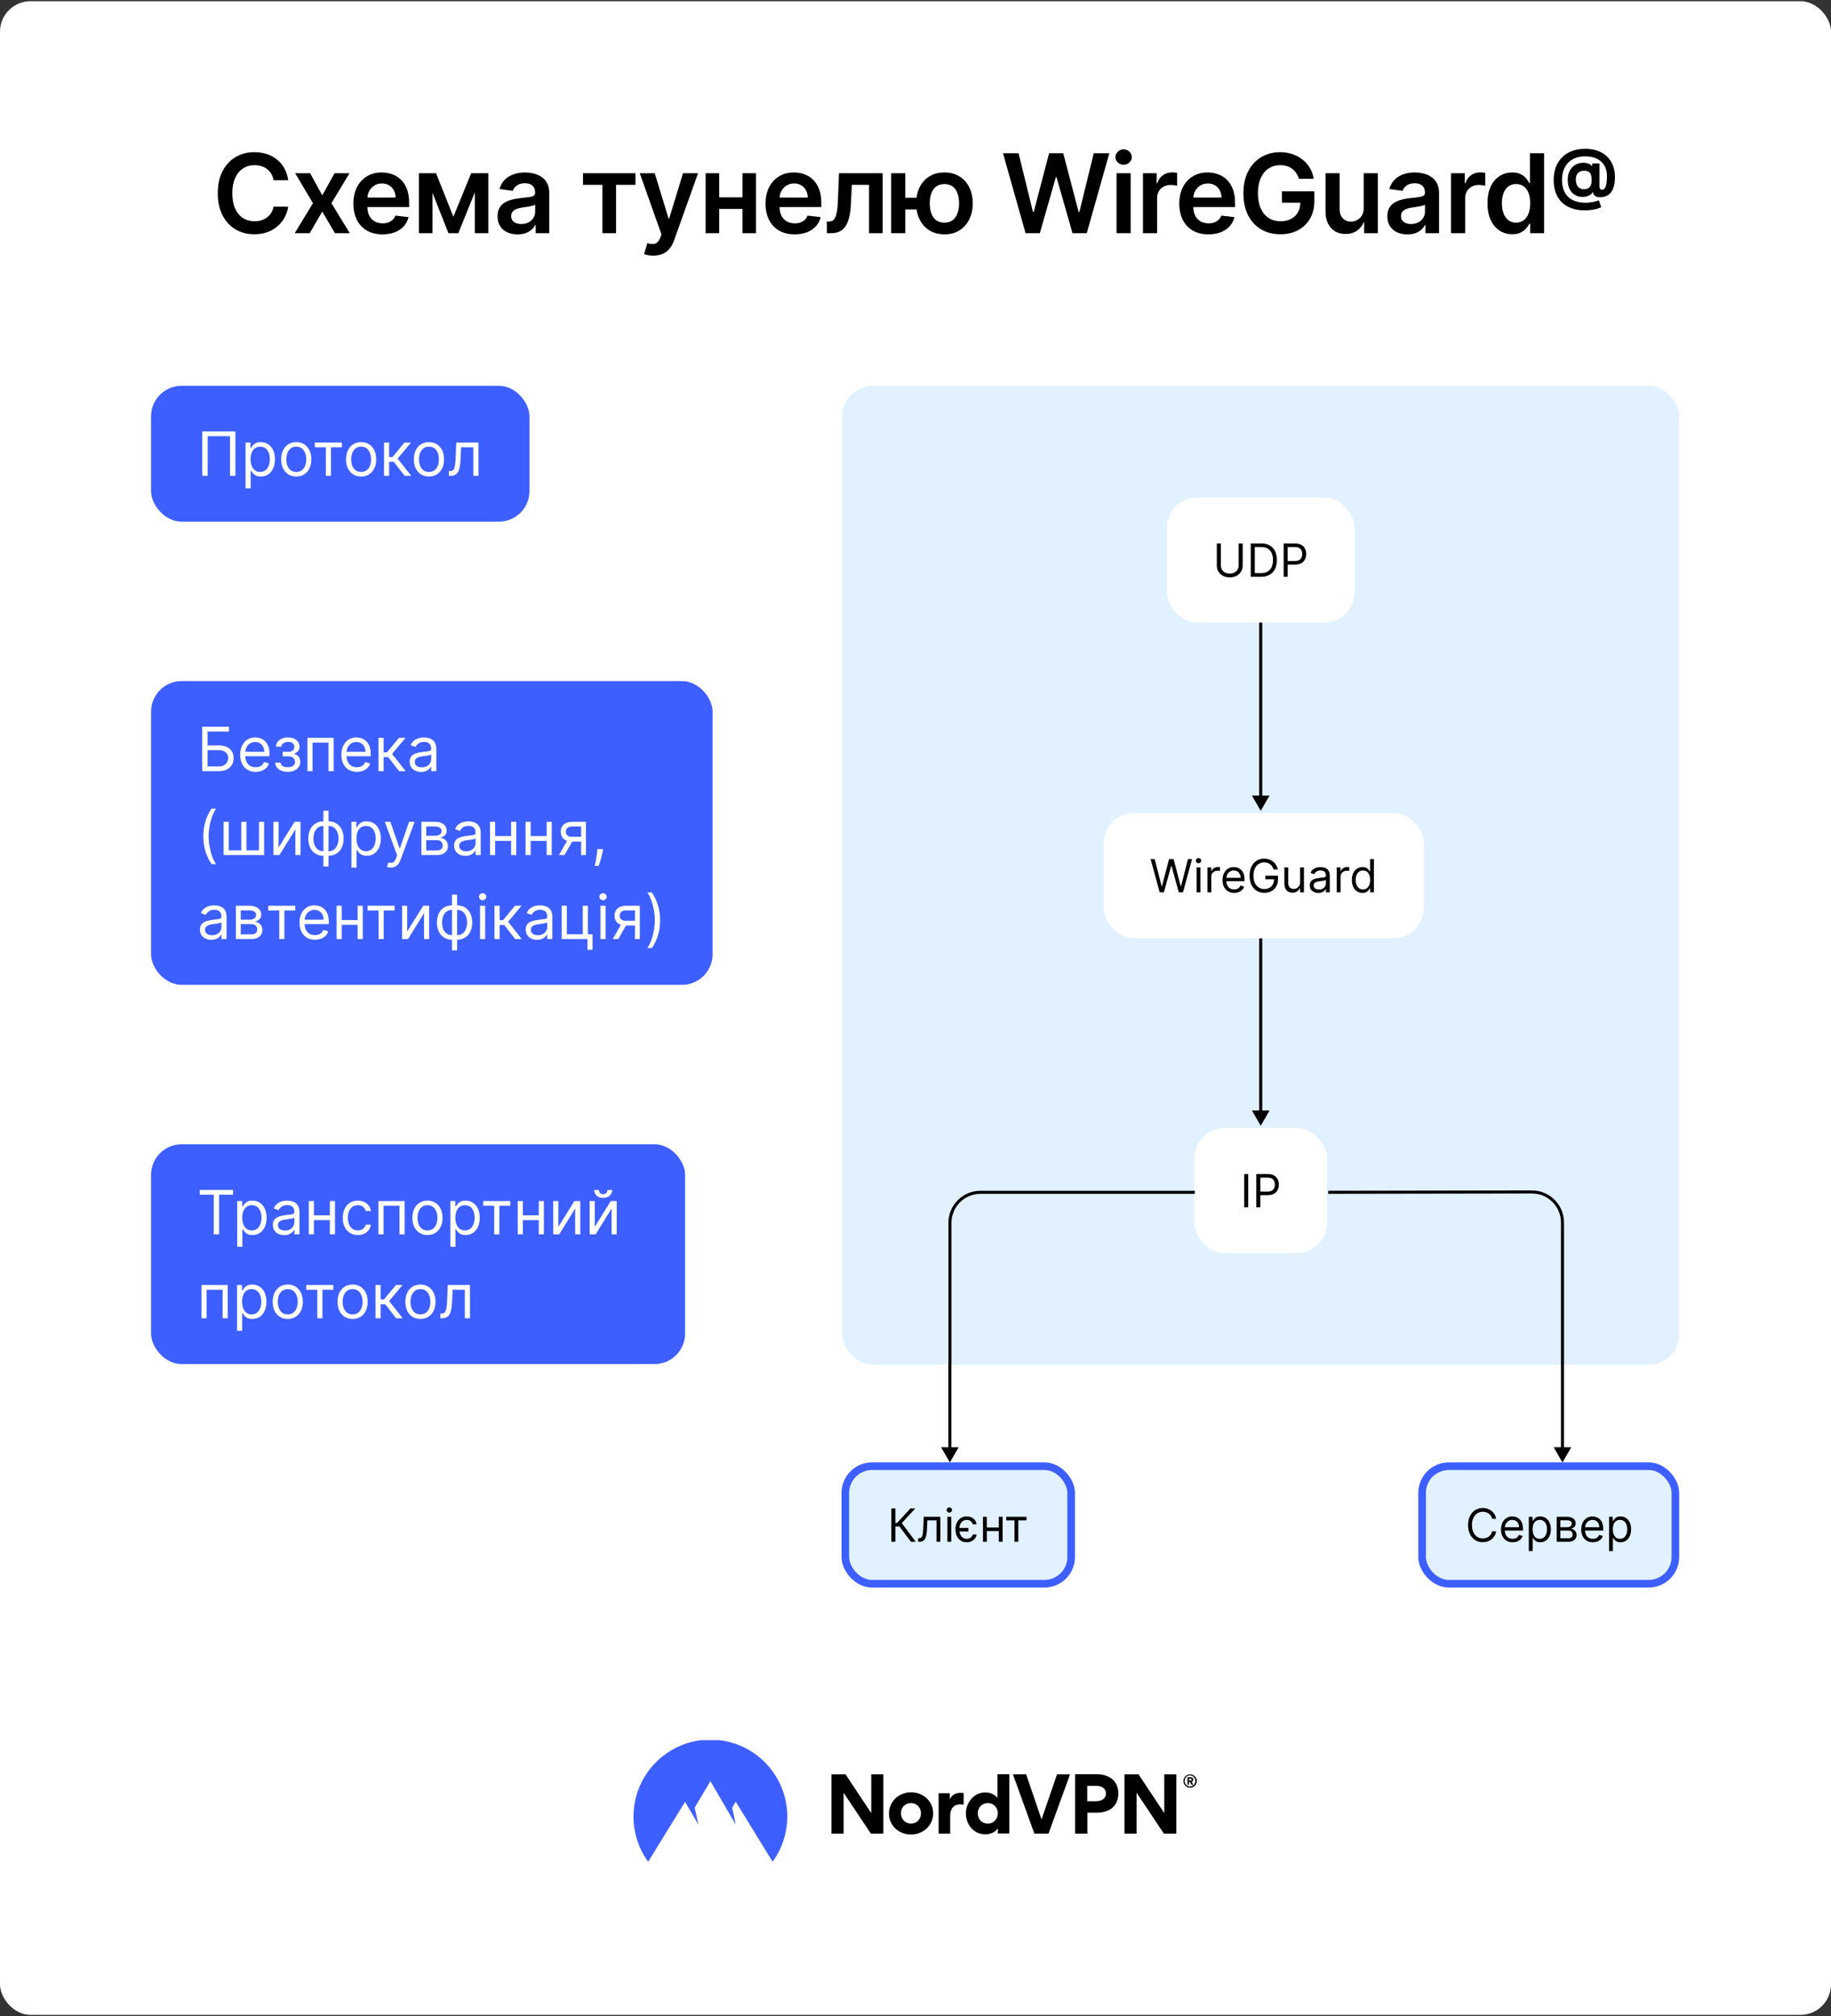
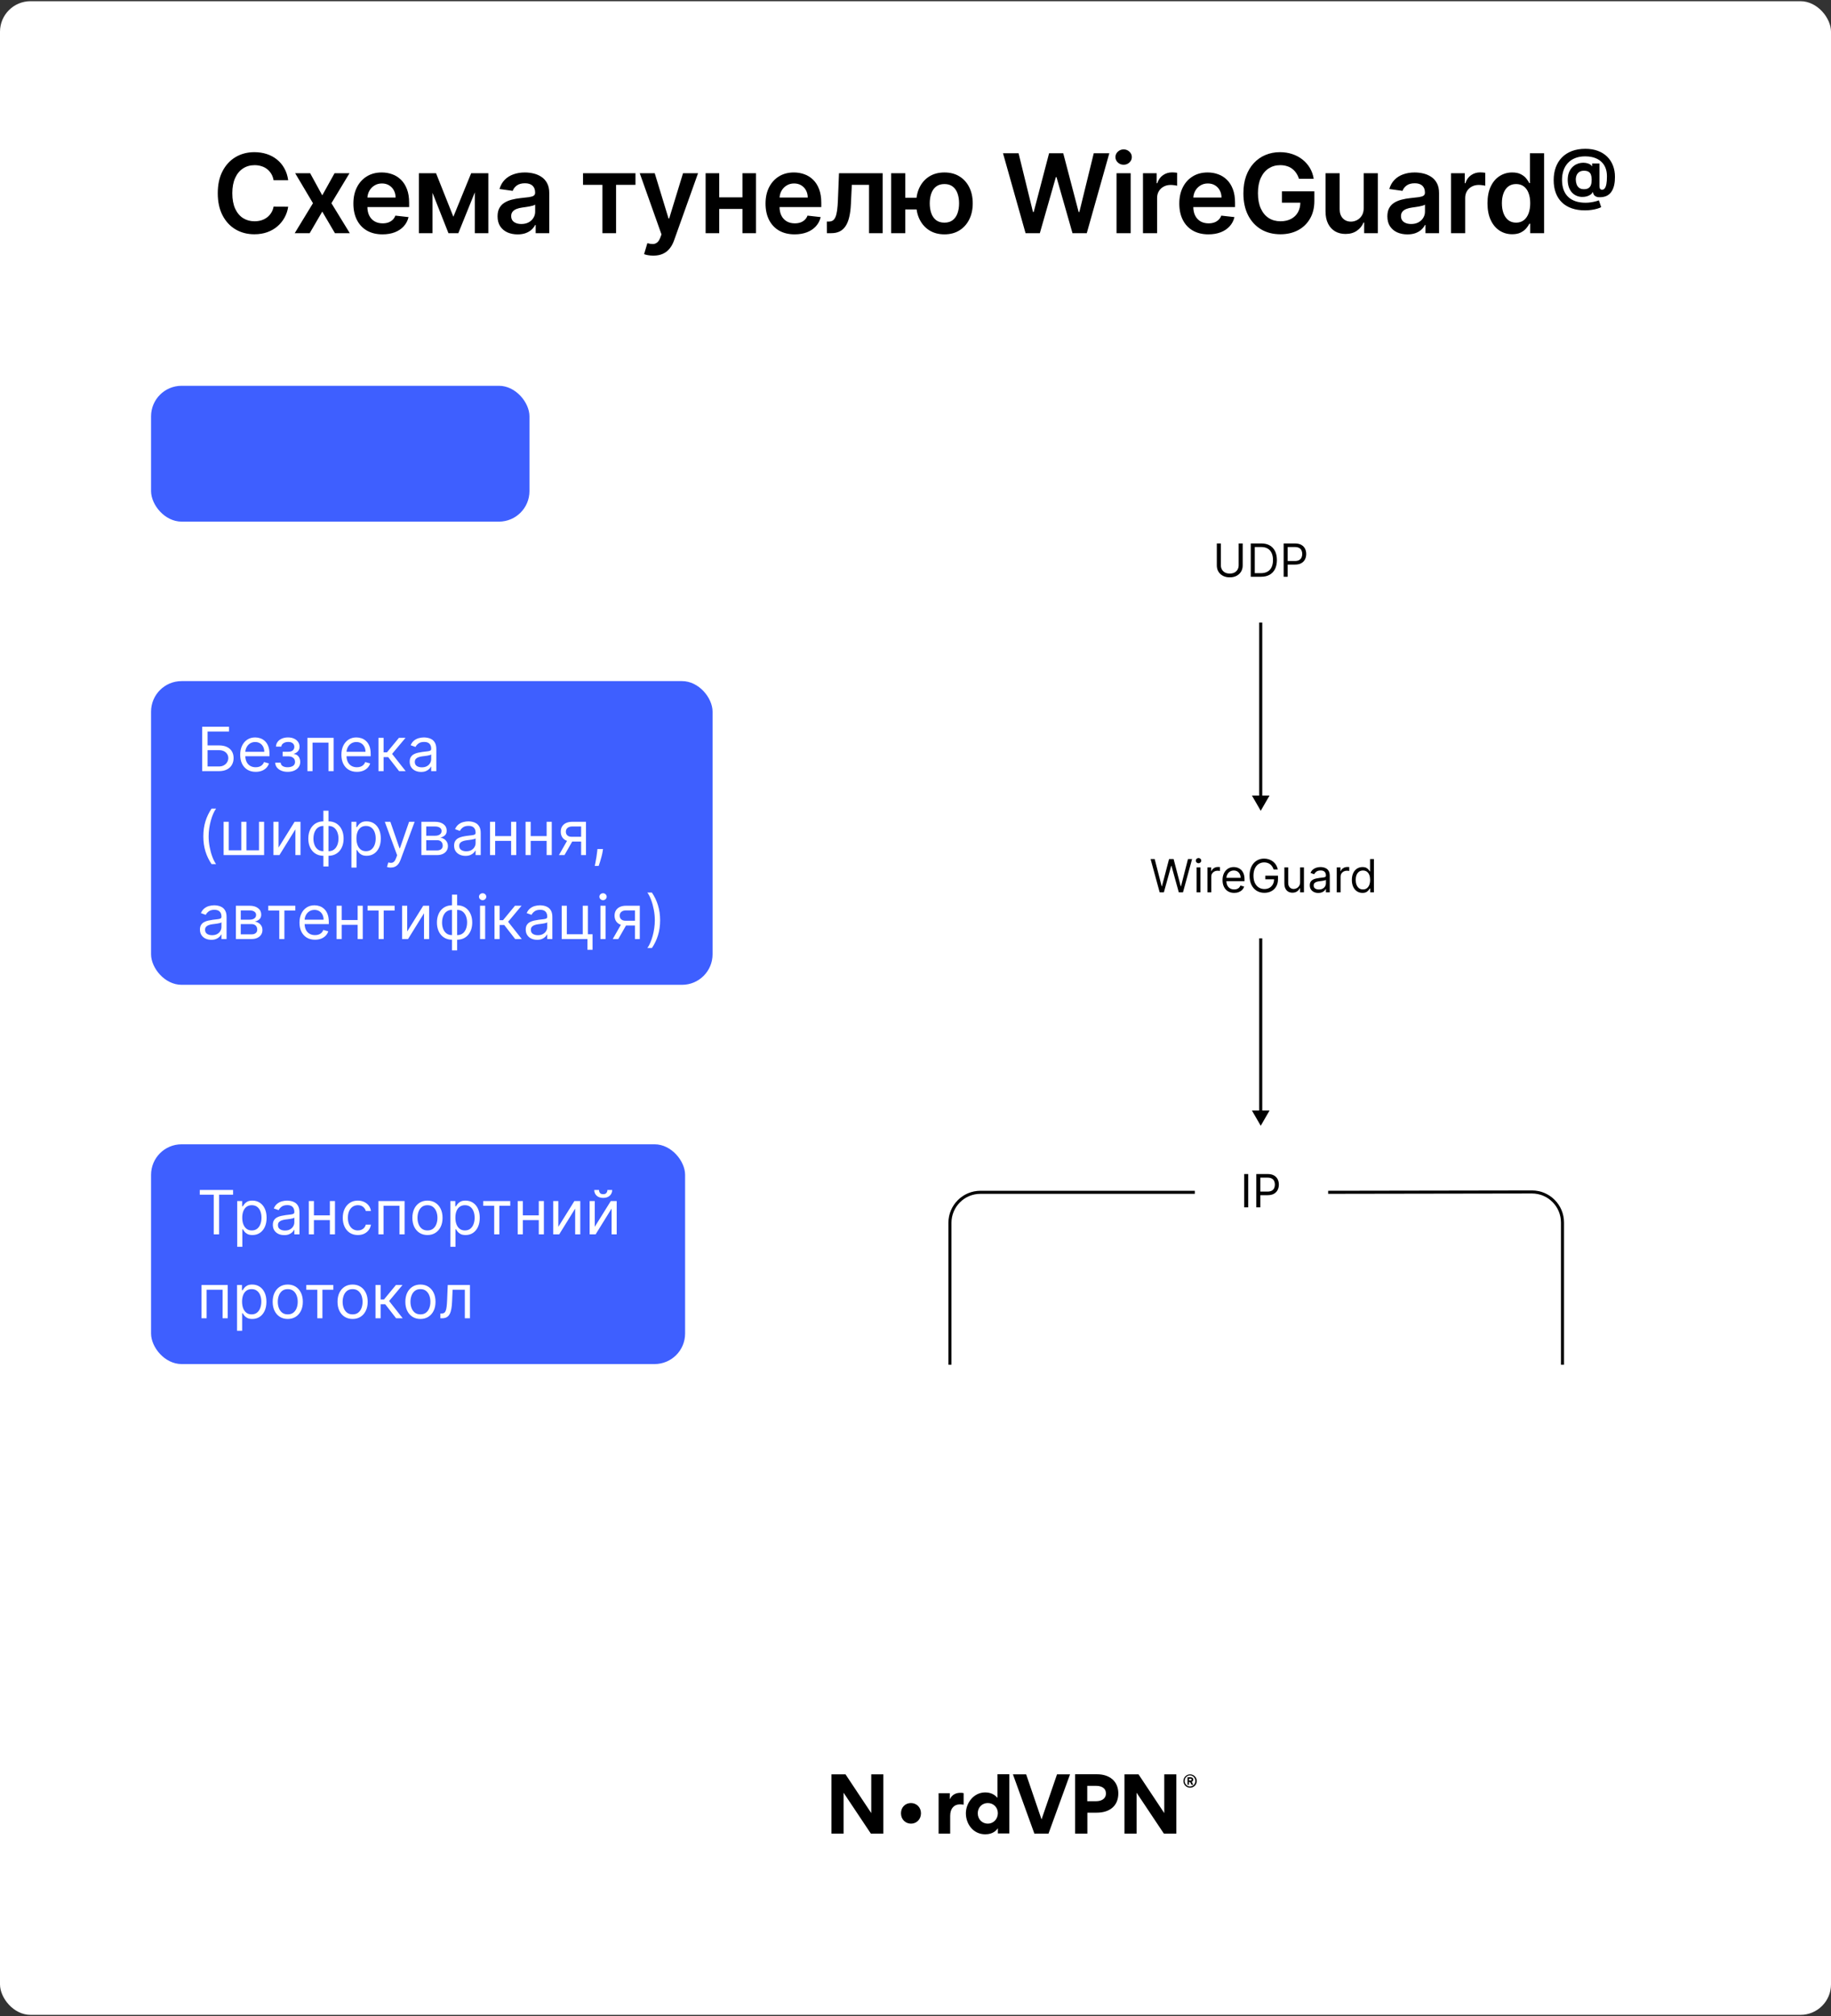
<svg xmlns="http://www.w3.org/2000/svg" fill="none" height="1321" viewBox="0 0 1200 1321" width="1200">
  <rect x="0" y="0" width="1200" height="1321" fill="#333333" stroke="none" />
  <clipPath id="clip0_1041_568">
    <rect height="641.425" rx="20" width="548.515" x="552" y="252.787" />
  </clipPath>
  <clipPath id="clip1_1041_568">
-     <path d="M551.515 894.212H1100.515V1040.212H551.515Z" />
-   </clipPath>
+     </clipPath>
  <clipPath id="clip2_1041_568">
    <path d="M99.757 1140.21H1099.757V1220.21H99.757Z" />
  </clipPath>
  <rect fill="#ffffff" height="1319.43" rx="20" width="1200" y=".787" />
  <path d="M188.868 118.091H179.305C179.033 116.523 178.53 115.134 177.797 113.924 177.064 112.697 176.152 111.657 175.061 110.805 173.97 109.952 172.726 109.313 171.328 108.887 169.947 108.444 168.456 108.222 166.854 108.222 164.007 108.222 161.484 108.938 159.285 110.37 157.087 111.785 155.365 113.864 154.121 116.608 152.876 119.336 152.254 122.668 152.254 126.606 152.254 130.611 152.876 133.986 154.121 136.731 155.382 139.458 157.104 141.52 159.285 142.918 161.484 144.299 163.998 144.989 166.828 144.989 168.396 144.989 169.862 144.785 171.226 144.376 172.606 143.949 173.842 143.327 174.933 142.509 176.041 141.691 176.97 140.685 177.72 139.492 178.487 138.299 179.016 136.935 179.305 135.401L188.868 135.452C188.51 137.941 187.734 140.276 186.541 142.458 185.365 144.64 183.822 146.566 181.913 148.236 180.004 149.89 177.771 151.185 175.214 152.123 172.658 153.043 169.819 153.503 166.7 153.503 162.098 153.503 157.99 152.438 154.376 150.307 150.763 148.177 147.916 145.1 145.837 141.077 143.757 137.055 142.717 132.231 142.717 126.606 142.717 120.964 143.766 116.14 145.862 112.134 147.959 108.111 150.814 105.035 154.427 102.904 158.041 100.773 162.132 99.708 166.7 99.708 169.615 99.708 172.325 100.117 174.831 100.935 177.337 101.753 179.569 102.955 181.53 104.54 183.49 106.108 185.101 108.035 186.362 110.319 187.641 112.586 188.476 115.177 188.868 118.091ZM203.274 113.515 211.2 128.012 219.254 113.515H229.046L217.208 133.151 229.251 152.787H219.509L211.2 138.648 202.967 152.787H193.149L205.115 133.151 193.455 113.515H203.274ZM250.675 153.555C246.738 153.555 243.337 152.736 240.474 151.1 237.627 149.447 235.437 147.111 233.903 144.094 232.368 141.06 231.601 137.489 231.601 133.381 231.601 129.341 232.368 125.796 233.903 122.745 235.454 119.677 237.618 117.29 240.397 115.586 243.175 113.864 246.439 113.003 250.189 113.003 252.61 113.003 254.894 113.395 257.042 114.18 259.207 114.947 261.116 116.14 262.769 117.759 264.439 119.378 265.752 121.441 266.707 123.947 267.661 126.435 268.138 129.401 268.138 132.844V135.682H235.948V129.444H259.266C259.249 127.671 258.866 126.094 258.116 124.714 257.366 123.316 256.317 122.216 254.971 121.415 253.641 120.614 252.09 120.214 250.317 120.214 248.425 120.214 246.763 120.674 245.332 121.594 243.9 122.498 242.783 123.691 241.982 125.174 241.198 126.64 240.797 128.251 240.78 130.006V135.452C240.78 137.736 241.198 139.697 242.033 141.333 242.868 142.952 244.036 144.197 245.536 145.066 247.036 145.918 248.792 146.344 250.803 146.344 252.15 146.344 253.368 146.157 254.459 145.782 255.55 145.39 256.496 144.819 257.297 144.069 258.099 143.319 258.704 142.39 259.113 141.282L267.755 142.253C267.209 144.537 266.17 146.532 264.636 148.236 263.118 149.924 261.175 151.236 258.806 152.174 256.437 153.094 253.726 153.555 250.675 153.555ZM297.131 142.023 308.79 113.515H316.256L300.378 152.787H293.909L278.389 113.515H285.779L297.131 142.023ZM283.452 113.515V152.787H274.529V113.515H283.452ZM311.193 152.787V113.515H320.04V152.787H311.193ZM339.234 153.58C336.745 153.58 334.503 153.137 332.509 152.251 330.532 151.347 328.964 150.018 327.805 148.262 326.662 146.506 326.091 144.341 326.091 141.768 326.091 139.552 326.501 137.719 327.319 136.27 328.137 134.822 329.253 133.662 330.668 132.793 332.083 131.924 333.677 131.268 335.449 130.824 337.239 130.364 339.089 130.032 340.998 129.827 343.299 129.589 345.165 129.376 346.597 129.188 348.029 128.983 349.069 128.677 349.716 128.268 350.381 127.841 350.714 127.185 350.714 126.299V126.145C350.714 124.219 350.143 122.728 349.001 121.671 347.858 120.614 346.214 120.086 344.066 120.086 341.799 120.086 340.001 120.58 338.671 121.569 337.359 122.557 336.472 123.725 336.012 125.072L327.37 123.844C328.052 121.458 329.177 119.464 330.745 117.861 332.313 116.242 334.231 115.032 336.498 114.231 338.765 113.412 341.27 113.003 344.015 113.003 345.907 113.003 347.79 113.225 349.665 113.668 351.54 114.111 353.253 114.844 354.805 115.867 356.356 116.873 357.6 118.245 358.537 119.983 359.492 121.722 359.969 123.895 359.969 126.503V152.787H351.072V147.393H350.765C350.202 148.483 349.41 149.506 348.387 150.461 347.381 151.398 346.111 152.157 344.577 152.736 343.06 153.299 341.279 153.58 339.234 153.58ZM341.637 146.779C343.495 146.779 345.106 146.412 346.469 145.68 347.833 144.93 348.881 143.941 349.614 142.714 350.364 141.486 350.739 140.148 350.739 138.699V134.072C350.449 134.31 349.955 134.532 349.256 134.736 348.574 134.941 347.807 135.12 346.955 135.273 346.103 135.427 345.259 135.563 344.424 135.682 343.589 135.802 342.864 135.904 342.251 135.989 340.87 136.177 339.634 136.483 338.543 136.91 337.452 137.336 336.591 137.932 335.961 138.699 335.33 139.449 335.015 140.421 335.015 141.614 335.015 143.319 335.637 144.606 336.881 145.475 338.126 146.344 339.711 146.779 341.637 146.779ZM382.108 121.108V113.515H416.471V121.108H403.764V152.787H394.815V121.108H382.108ZM428.154 167.515C426.893 167.515 425.725 167.412 424.651 167.208 423.595 167.02 422.751 166.799 422.12 166.543L424.268 159.333C425.615 159.725 426.816 159.912 427.873 159.895 428.93 159.878 429.859 159.546 430.66 158.898 431.478 158.268 432.168 157.211 432.731 155.728L433.524 153.606 419.282 113.515H429.1L438.151 143.174H438.561L447.637 113.515H457.481L441.757 157.543C441.024 159.623 440.052 161.404 438.842 162.887 437.632 164.387 436.149 165.529 434.393 166.313 432.654 167.114 430.575 167.515 428.154 167.515ZM489.42 129.316V136.91H468.505V129.316H489.42ZM471.369 113.515V152.787H462.446V113.515H471.369ZM495.48 113.515V152.787H486.582V113.515H495.48ZM520.791 153.555C516.853 153.555 513.453 152.736 510.589 151.1 507.742 149.447 505.552 147.111 504.018 144.094 502.484 141.06 501.717 137.489 501.717 133.381 501.717 129.341 502.484 125.796 504.018 122.745 505.569 119.677 507.734 117.29 510.512 115.586 513.291 113.864 516.555 113.003 520.305 113.003 522.725 113.003 525.009 113.395 527.157 114.18 529.322 114.947 531.231 116.14 532.884 117.759 534.555 119.378 535.867 121.441 536.822 123.947 537.776 126.435 538.254 129.401 538.254 132.844V135.682H506.063V129.444H529.382C529.364 127.671 528.981 126.094 528.231 124.714 527.481 123.316 526.433 122.216 525.086 121.415 523.757 120.614 522.205 120.214 520.433 120.214 518.541 120.214 516.879 120.674 515.447 121.594 514.015 122.498 512.899 123.691 512.097 125.174 511.313 126.64 510.913 128.251 510.896 130.006V135.452C510.896 137.736 511.313 139.697 512.149 141.333 512.984 142.952 514.151 144.197 515.651 145.066 517.151 145.918 518.907 146.344 520.918 146.344 522.265 146.344 523.484 146.157 524.575 145.782 525.666 145.39 526.612 144.819 527.413 144.069 528.214 143.319 528.819 142.39 529.228 141.282L537.87 142.253C537.325 144.537 536.285 146.532 534.751 148.236 533.234 149.924 531.291 151.236 528.921 152.174 526.552 153.094 523.842 153.555 520.791 153.555ZM541.934 152.787 541.883 145.168H543.238C544.26 145.168 545.121 144.938 545.82 144.478 546.519 144.018 547.098 143.251 547.559 142.177 548.019 141.086 548.377 139.62 548.633 137.779 548.888 135.938 549.067 133.645 549.169 130.901L549.86 113.515H578.496V152.787H569.547V121.108H558.272L557.658 133.765C557.505 137.037 557.138 139.876 556.559 142.279 555.996 144.665 555.195 146.634 554.155 148.185 553.133 149.736 551.846 150.895 550.294 151.662 548.743 152.412 546.911 152.787 544.797 152.787H541.934ZM607.112 129.597V137.216H585.967V129.597H607.112ZM593.305 113.515V152.787H584.024V113.515H593.305ZM618.975 153.555C615.191 153.555 611.91 152.694 609.131 150.972 606.37 149.251 604.231 146.864 602.714 143.813 601.197 140.762 600.438 137.233 600.438 133.228 600.438 129.222 601.197 125.702 602.714 122.668 604.231 119.634 606.37 117.265 609.131 115.56 611.91 113.856 615.191 113.003 618.975 113.003 622.742 113.003 626.006 113.856 628.768 115.56 631.546 117.265 633.694 119.634 635.211 122.668 636.745 125.702 637.512 129.222 637.512 133.228 637.512 137.233 636.745 140.762 635.211 143.813 633.694 146.864 631.546 149.251 628.768 150.972 626.006 152.694 622.742 153.555 618.975 153.555ZM618.975 145.884C621.208 145.884 623.032 145.322 624.447 144.197 625.862 143.072 626.901 141.555 627.566 139.645 628.231 137.736 628.563 135.597 628.563 133.228 628.563 130.858 628.231 128.719 627.566 126.81 626.901 124.901 625.862 123.393 624.447 122.285 623.032 121.16 621.208 120.597 618.975 120.597 616.725 120.597 614.884 121.16 613.453 122.285 612.038 123.393 610.998 124.901 610.333 126.81 609.668 128.719 609.336 130.858 609.336 133.228 609.336 135.614 609.668 137.762 610.333 139.671 610.998 141.58 612.038 143.097 613.453 144.222 614.884 145.33 616.725 145.884 618.975 145.884ZM672.128 152.787 657.349 100.424H667.551L676.986 138.904H677.472L687.546 100.424H696.827L706.926 138.93H707.386L716.821 100.424H727.023L712.244 152.787H702.886L692.403 116.046H691.994L681.486 152.787H672.128ZM731.751 152.787V113.515H741.007V152.787H731.751ZM736.405 107.941C734.939 107.941 733.677 107.455 732.62 106.483 731.564 105.495 731.035 104.31 731.035 102.93 731.035 101.532 731.564 100.347 732.62 99.376 733.677 98.387 734.939 97.893 736.405 97.893 737.888 97.893 739.149 98.387 740.189 99.376 741.245 100.347 741.774 101.532 741.774 102.93 741.774 104.31 741.245 105.495 740.189 106.483 739.149 107.455 737.888 107.941 736.405 107.941ZM749.085 152.787V113.515H758.059V120.06H758.468C759.184 117.793 760.411 116.046 762.15 114.819 763.906 113.574 765.908 112.952 768.158 112.952 768.67 112.952 769.241 112.978 769.871 113.029 770.519 113.063 771.056 113.123 771.482 113.208V121.722C771.09 121.586 770.468 121.466 769.616 121.364 768.781 121.245 767.971 121.185 767.187 121.185 765.499 121.185 763.982 121.552 762.636 122.285 761.306 123.001 760.258 123.998 759.491 125.276 758.724 126.555 758.34 128.029 758.34 129.699V152.787H749.085ZM791.961 153.555C788.023 153.555 784.623 152.736 781.759 151.1 778.912 149.447 776.722 147.111 775.188 144.094 773.654 141.06 772.887 137.489 772.887 133.381 772.887 129.341 773.654 125.796 775.188 122.745 776.739 119.677 778.904 117.29 781.682 115.586 784.461 113.864 787.725 113.003 791.475 113.003 793.895 113.003 796.179 113.395 798.327 114.18 800.492 114.947 802.401 116.14 804.054 117.759 805.725 119.378 807.037 121.441 807.992 123.947 808.946 126.435 809.424 129.401 809.424 132.844V135.682H777.233V129.444H800.552C800.535 127.671 800.151 126.094 799.401 124.714 798.651 123.316 797.603 122.216 796.256 121.415 794.927 120.614 793.375 120.214 791.603 120.214 789.711 120.214 788.049 120.674 786.617 121.594 785.185 122.498 784.069 123.691 783.267 125.174 782.483 126.64 782.083 128.251 782.066 130.006V135.452C782.066 137.736 782.483 139.697 783.319 141.333 784.154 142.952 785.321 144.197 786.821 145.066 788.321 145.918 790.077 146.344 792.088 146.344 793.435 146.344 794.654 146.157 795.745 145.782 796.836 145.39 797.782 144.819 798.583 144.069 799.384 143.319 799.989 142.39 800.398 141.282L809.04 142.253C808.495 144.537 807.455 146.532 805.921 148.236 804.404 149.924 802.461 151.236 800.091 152.174 797.722 153.094 795.012 153.555 791.961 153.555ZM851.303 117.145C850.876 115.765 850.288 114.529 849.538 113.438 848.805 112.33 847.919 111.384 846.879 110.6 845.857 109.816 844.68 109.228 843.351 108.836 842.021 108.427 840.572 108.222 839.004 108.222 836.192 108.222 833.686 108.93 831.487 110.344 829.288 111.759 827.558 113.839 826.297 116.583 825.053 119.31 824.43 122.634 824.43 126.555 824.43 130.509 825.053 133.858 826.297 136.603 827.541 139.347 829.271 141.435 831.487 142.867 833.703 144.282 836.277 144.989 839.209 144.989 841.868 144.989 844.169 144.478 846.112 143.455 848.072 142.432 849.581 140.983 850.638 139.108 851.695 137.216 852.223 135.001 852.223 132.461L854.371 132.793H840.155V125.378H861.402V131.668C861.402 136.151 860.447 140.029 858.538 143.302 856.629 146.574 854.004 149.097 850.663 150.87 847.322 152.626 843.487 153.503 839.158 153.503 834.334 153.503 830.098 152.421 826.45 150.256 822.82 148.074 819.982 144.981 817.936 140.975 815.908 136.952 814.893 132.18 814.893 126.657 814.893 122.43 815.49 118.654 816.683 115.33 817.893 112.006 819.581 109.185 821.746 106.867 823.911 104.532 826.45 102.759 829.365 101.549 832.28 100.322 835.45 99.708 838.876 99.708 841.774 99.708 844.476 100.134 846.982 100.986 849.487 101.822 851.712 103.015 853.655 104.566 855.615 106.117 857.226 107.958 858.487 110.089 859.749 112.219 860.575 114.572 860.967 117.145H851.303ZM893.757 136.27V113.515H903.012V152.787H894.038V145.807H893.629C892.743 148.006 891.285 149.805 889.257 151.202 887.245 152.6 884.765 153.299 881.816 153.299 879.243 153.299 876.967 152.728 874.99 151.586 873.03 150.427 871.495 148.748 870.387 146.549 869.28 144.333 868.726 141.657 868.726 138.52V113.515H877.981V137.089C877.981 139.577 878.663 141.555 880.027 143.02 881.39 144.486 883.18 145.219 885.396 145.219 886.76 145.219 888.081 144.887 889.359 144.222 890.637 143.557 891.686 142.569 892.504 141.256 893.339 139.927 893.757 138.265 893.757 136.27ZM922.391 153.58C919.903 153.58 917.661 153.137 915.667 152.251 913.69 151.347 912.121 150.018 910.962 148.262 909.82 146.506 909.249 144.341 909.249 141.768 909.249 139.552 909.658 137.719 910.477 136.27 911.295 134.822 912.411 133.662 913.826 132.793 915.241 131.924 916.834 131.268 918.607 130.824 920.397 130.364 922.246 130.032 924.155 129.827 926.457 129.589 928.323 129.376 929.755 129.188 931.187 128.983 932.227 128.677 932.874 128.268 933.539 127.841 933.871 127.185 933.871 126.299V126.145C933.871 124.219 933.3 122.728 932.158 121.671 931.016 120.614 929.371 120.086 927.224 120.086 924.957 120.086 923.158 120.58 921.829 121.569 920.516 122.557 919.63 123.725 919.17 125.072L910.528 123.844C911.209 121.458 912.334 119.464 913.903 117.861 915.471 116.242 917.388 115.032 919.655 114.231 921.923 113.412 924.428 113.003 927.173 113.003 929.065 113.003 930.948 113.225 932.823 113.668 934.698 114.111 936.411 114.844 937.962 115.867 939.513 116.873 940.758 118.245 941.695 119.983 942.65 121.722 943.127 123.895 943.127 126.503V152.787H934.229V147.393H933.923C933.36 148.483 932.567 149.506 931.545 150.461 930.539 151.398 929.269 152.157 927.735 152.736 926.218 153.299 924.437 153.58 922.391 153.58ZM924.795 146.779C926.653 146.779 928.263 146.412 929.627 145.68 930.991 144.93 932.039 143.941 932.772 142.714 933.522 141.486 933.897 140.148 933.897 138.699V134.072C933.607 134.31 933.113 134.532 932.414 134.736 931.732 134.941 930.965 135.12 930.113 135.273 929.261 135.427 928.417 135.563 927.582 135.682 926.746 135.802 926.022 135.904 925.408 135.989 924.028 136.177 922.792 136.483 921.701 136.91 920.61 137.336 919.749 137.932 919.119 138.699 918.488 139.449 918.173 140.421 918.173 141.614 918.173 143.319 918.795 144.606 920.039 145.475 921.283 146.344 922.869 146.779 924.795 146.779ZM950.994 152.787V113.515H959.968V120.06H960.377C961.093 117.793 962.321 116.046 964.059 114.819 965.815 113.574 967.818 112.952 970.068 112.952 970.579 112.952 971.15 112.978 971.781 113.029 972.429 113.063 972.966 113.123 973.392 113.208V121.722C973 121.586 972.377 121.466 971.525 121.364 970.69 121.245 969.88 121.185 969.096 121.185 967.409 121.185 965.892 121.552 964.545 122.285 963.216 123.001 962.167 123.998 961.4 125.276 960.633 126.555 960.25 128.029 960.25 129.699V152.787H950.994ZM991.057 153.478C987.972 153.478 985.211 152.685 982.773 151.1 980.336 149.515 978.41 147.214 976.995 144.197 975.58 141.18 974.873 137.515 974.873 133.202 974.873 128.839 975.589 125.157 977.021 122.157 978.469 119.14 980.421 116.864 982.876 115.33 985.33 113.779 988.066 113.003 991.083 113.003 993.384 113.003 995.276 113.395 996.759 114.18 998.242 114.947 999.418 115.876 1000.29 116.966 1001.16 118.04 1001.83 119.055 1002.31 120.009H1002.69V100.424H1011.97V152.787H1002.87V146.6H1002.31C1001.83 147.555 1001.14 148.569 1000.24 149.643 999.333 150.699 998.14 151.603 996.657 152.353 995.174 153.103 993.307 153.478 991.057 153.478ZM993.64 145.884C995.6 145.884 997.271 145.356 998.651 144.299 1000.03 143.225 1001.08 141.733 1001.8 139.824 1002.51 137.915 1002.87 135.691 1002.87 133.151 1002.87 130.611 1002.51 128.404 1001.8 126.529 1001.1 124.654 1000.06 123.197 998.677 122.157 997.313 121.117 995.634 120.597 993.64 120.597 991.577 120.597 989.856 121.134 988.475 122.208 987.094 123.282 986.055 124.765 985.356 126.657 984.657 128.549 984.307 130.714 984.307 133.151 984.307 135.606 984.657 137.796 985.356 139.722 986.072 141.631 987.12 143.14 988.501 144.248 989.898 145.339 991.611 145.884 993.64 145.884ZM1038.82 137.839C1035.56 137.839 1032.65 137.394 1030.11 136.504 1027.56 135.624 1025.41 134.331 1023.65 132.623 1021.89 130.925 1020.55 128.849 1019.63 126.394 1018.71 123.94 1018.25 121.148 1018.25 118.018 1018.25 114.93 1018.71 112.127 1019.63 109.611 1020.56 107.095 1021.91 104.937 1023.69 103.137 1025.47 101.327 1027.65 99.936 1030.21 98.965 1032.79 97.993 1035.73 97.507 1039.02 97.507 1042.07 97.507 1044.79 97.952 1047.18 98.842 1049.58 99.732 1051.62 101 1053.29 102.647 1054.96 104.283 1056.24 106.231 1057.11 108.491 1057.99 110.741 1058.42 113.232 1058.41 115.962 1058.42 117.844 1058.26 119.573 1057.92 121.148 1057.58 122.723 1057.05 124.098 1056.32 125.274 1055.61 126.44 1054.67 127.366 1053.5 128.051 1052.33 128.726 1050.92 129.11 1049.27 129.202 1048.08 129.294 1047.12 129.207 1046.38 128.941 1045.65 128.675 1045.08 128.281 1044.7 127.76 1044.32 127.228 1044.07 126.609 1043.96 125.903H1043.77C1043.53 126.517 1043.05 127.074 1042.33 127.576 1041.62 128.066 1040.74 128.45 1039.71 128.726 1038.69 128.992 1037.6 129.089 1036.44 129.018 1035.23 128.946 1034.09 128.665 1033.01 128.174 1031.93 127.683 1030.98 126.972 1030.14 126.041 1029.31 125.111 1028.65 123.96 1028.17 122.59 1027.7 121.219 1027.46 119.634 1027.45 117.834 1027.46 116.055 1027.71 114.505 1028.2 113.186 1028.7 111.866 1029.36 110.757 1030.18 109.857 1031.01 108.957 1031.93 108.251 1032.94 107.74 1033.96 107.228 1034.97 106.901 1036 106.758 1037.15 106.584 1038.25 106.584 1039.28 106.758 1040.31 106.932 1041.18 107.213 1041.89 107.602 1042.6 107.99 1043.05 108.41 1043.22 108.86H1043.44V107.141H1048.24V122.114C1048.25 122.82 1048.41 123.367 1048.71 123.756 1049.02 124.144 1049.44 124.339 1049.96 124.339 1050.66 124.339 1051.25 124.027 1051.72 123.403 1052.2 122.779 1052.56 121.823 1052.8 120.534 1053.04 119.245 1053.16 117.604 1053.16 115.61 1053.16 113.687 1052.91 111.999 1052.4 110.547 1051.9 109.085 1051.19 107.842 1050.28 106.819 1049.38 105.786 1048.33 104.948 1047.13 104.303 1045.94 103.659 1044.64 103.189 1043.24 102.892 1041.85 102.595 1040.42 102.447 1038.94 102.447 1036.4 102.447 1034.17 102.836 1032.27 103.613 1030.37 104.38 1028.78 105.459 1027.51 106.85 1026.25 108.241 1025.29 109.872 1024.66 111.744 1024.04 113.605 1023.72 115.635 1023.71 117.834 1023.72 120.258 1024.06 122.406 1024.72 124.277 1025.4 126.139 1026.39 127.703 1027.7 128.972 1029.01 130.24 1030.62 131.201 1032.55 131.856 1034.47 132.51 1036.68 132.837 1039.17 132.837 1040.35 132.837 1041.5 132.751 1042.62 132.577 1043.75 132.413 1044.77 132.208 1045.68 131.963 1046.59 131.728 1047.32 131.498 1047.87 131.273L1049.39 135.722C1048.75 136.09 1047.87 136.432 1046.77 136.749 1045.67 137.077 1044.43 137.337 1043.05 137.532 1041.68 137.736 1040.27 137.839 1038.82 137.839ZM1038.11 123.97C1039.36 123.97 1040.35 123.73 1041.09 123.249 1041.84 122.769 1042.37 122.058 1042.69 121.117 1043.01 120.166 1043.17 118.995 1043.15 117.604 1043.14 116.377 1042.98 115.339 1042.67 114.49 1042.37 113.631 1041.86 112.981 1041.12 112.541 1040.39 112.091 1039.38 111.866 1038.08 111.866 1036.95 111.866 1035.98 112.107 1035.18 112.587 1034.4 113.068 1033.79 113.743 1033.37 114.612 1032.96 115.472 1032.75 116.484 1032.74 117.65 1032.75 118.734 1032.93 119.762 1033.27 120.733 1033.6 121.695 1034.16 122.477 1034.94 123.081 1035.72 123.674 1036.77 123.97 1038.11 123.97Z" fill="#000000" />
  <rect fill="#3e5fff" height="89" rx="20" width="248" x="99" y="252.787" />
-   <path d="M154.284 282.697V311.787H150.761V285.822H136.102V311.787H132.58V282.697H154.284ZM160.935 319.969V289.969H164.174V293.435H164.572C164.818 293.056 165.159 292.573 165.594 291.986 166.04 291.39 166.674 290.859 167.498 290.395 168.331 289.922 169.458 289.685 170.879 289.685 172.716 289.685 174.335 290.144 175.737 291.063 177.138 291.982 178.232 293.284 179.018 294.969 179.804 296.655 180.197 298.644 180.197 300.935 180.197 303.246 179.804 305.249 179.018 306.944 178.232 308.629 177.143 309.936 175.751 310.864 174.359 311.783 172.754 312.242 170.935 312.242 169.534 312.242 168.412 312.01 167.569 311.546 166.726 311.073 166.077 310.537 165.623 309.941 165.168 309.335 164.818 308.833 164.572 308.435H164.288V319.969H160.935ZM164.231 300.878C164.231 302.526 164.472 303.98 164.955 305.239 165.438 306.489 166.144 307.469 167.072 308.18 168 308.88 169.136 309.231 170.481 309.231 171.882 309.231 173.052 308.861 173.989 308.123 174.936 307.375 175.647 306.371 176.12 305.111 176.603 303.842 176.844 302.431 176.844 300.878 176.844 299.344 176.608 297.962 176.134 296.731 175.67 295.49 174.965 294.51 174.018 293.79 173.08 293.061 171.901 292.697 170.481 292.697 169.117 292.697 167.971 293.042 167.043 293.733 166.115 294.415 165.415 295.372 164.941 296.603 164.468 297.824 164.231 299.25 164.231 300.878ZM194.174 312.242C192.204 312.242 190.476 311.773 188.989 310.836 187.512 309.898 186.357 308.587 185.523 306.901 184.7 305.216 184.288 303.246 184.288 300.992 184.288 298.719 184.7 296.735 185.523 295.04 186.357 293.345 187.512 292.029 188.989 291.091 190.476 290.154 192.204 289.685 194.174 289.685 196.144 289.685 197.867 290.154 199.344 291.091 200.831 292.029 201.987 293.345 202.81 295.04 203.644 296.735 204.06 298.719 204.06 300.992 204.06 303.246 203.644 305.216 202.81 306.901 201.987 308.587 200.831 309.898 199.344 310.836 197.867 311.773 196.144 312.242 194.174 312.242ZM194.174 309.231C195.67 309.231 196.901 308.847 197.867 308.08 198.833 307.313 199.548 306.305 200.012 305.055 200.476 303.805 200.708 302.45 200.708 300.992 200.708 299.534 200.476 298.175 200.012 296.915 199.548 295.656 198.833 294.638 197.867 293.861 196.901 293.085 195.67 292.697 194.174 292.697 192.678 292.697 191.447 293.085 190.481 293.861 189.515 294.638 188.8 295.656 188.336 296.915 187.872 298.175 187.64 299.534 187.64 300.992 187.64 302.45 187.872 303.805 188.336 305.055 188.8 306.305 189.515 307.313 190.481 308.08 191.447 308.847 192.678 309.231 194.174 309.231ZM206.326 293.094V289.969H224.053V293.094H216.894V311.787H213.542V293.094H206.326ZM236.674 312.242C234.704 312.242 232.976 311.773 231.489 310.836 230.012 309.898 228.857 308.587 228.023 306.901 227.2 305.216 226.788 303.246 226.788 300.992 226.788 298.719 227.2 296.735 228.023 295.04 228.857 293.345 230.012 292.029 231.489 291.091 232.976 290.154 234.704 289.685 236.674 289.685 238.644 289.685 240.367 290.154 241.844 291.091 243.331 292.029 244.487 293.345 245.31 295.04 246.144 296.735 246.56 298.719 246.56 300.992 246.56 303.246 246.144 305.216 245.31 306.901 244.487 308.587 243.331 309.898 241.844 310.836 240.367 311.773 238.644 312.242 236.674 312.242ZM236.674 309.231C238.17 309.231 239.401 308.847 240.367 308.08 241.333 307.313 242.048 306.305 242.512 305.055 242.976 303.805 243.208 302.45 243.208 300.992 243.208 299.534 242.976 298.175 242.512 296.915 242.048 295.656 241.333 294.638 240.367 293.861 239.401 293.085 238.17 292.697 236.674 292.697 235.178 292.697 233.947 293.085 232.981 293.861 232.015 294.638 231.3 295.656 230.836 296.915 230.372 298.175 230.14 299.534 230.14 300.992 230.14 302.45 230.372 303.805 230.836 305.055 231.3 306.305 232.015 307.313 232.981 308.08 233.947 308.847 235.178 309.231 236.674 309.231ZM251.678 311.787V289.969H255.03V299.458H257.246L265.087 289.969H269.405L260.598 300.481 269.518 311.787H265.2L258.041 302.583H255.03V311.787H251.678ZM281.127 312.242C279.157 312.242 277.429 311.773 275.942 310.836 274.465 309.898 273.31 308.587 272.477 306.901 271.653 305.216 271.241 303.246 271.241 300.992 271.241 298.719 271.653 296.735 272.477 295.04 273.31 293.345 274.465 292.029 275.942 291.091 277.429 290.154 279.157 289.685 281.127 289.685 283.097 289.685 284.82 290.154 286.298 291.091 287.784 292.029 288.94 293.345 289.763 295.04 290.597 296.735 291.013 298.719 291.013 300.992 291.013 303.246 290.597 305.216 289.763 306.901 288.94 308.587 287.784 309.898 286.298 310.836 284.82 311.773 283.097 312.242 281.127 312.242ZM281.127 309.231C282.623 309.231 283.854 308.847 284.82 308.08 285.786 307.313 286.501 306.305 286.965 305.055 287.429 303.805 287.661 302.45 287.661 300.992 287.661 299.534 287.429 298.175 286.965 296.915 286.501 295.656 285.786 294.638 284.82 293.861 283.854 293.085 282.623 292.697 281.127 292.697 279.631 292.697 278.4 293.085 277.434 293.861 276.468 294.638 275.753 295.656 275.289 296.915 274.825 298.175 274.593 299.534 274.593 300.992 274.593 302.45 274.825 303.805 275.289 305.055 275.753 306.305 276.468 307.313 277.434 308.08 278.4 308.847 279.631 309.231 281.127 309.231ZM294.199 311.787V308.662H294.994C295.648 308.662 296.192 308.535 296.628 308.279 297.063 308.014 297.414 307.555 297.679 306.901 297.954 306.238 298.162 305.32 298.304 304.145 298.455 302.962 298.564 301.456 298.631 299.628L299.028 289.969H313.574V311.787H310.222V293.094H302.21L301.869 300.878C301.794 302.668 301.633 304.245 301.386 305.608 301.15 306.963 300.785 308.099 300.293 309.018 299.81 309.936 299.166 310.627 298.361 311.091 297.556 311.555 296.547 311.787 295.335 311.787H294.199Z" fill="#ffffff" />
  <rect fill="#3e5fff" height="199" rx="20" width="368" x="99" y="446.287" />
  <path d="M132.523 505.287V476.197H150.08V479.322H136.045V488.412H143.432C145.515 488.412 147.272 488.753 148.702 489.435 150.141 490.117 151.23 491.078 151.969 492.319 152.717 493.559 153.091 495.022 153.091 496.708 153.091 498.394 152.717 499.88 151.969 501.168 151.23 502.456 150.141 503.465 148.702 504.194 147.272 504.923 145.515 505.287 143.432 505.287H132.523ZM136.045 502.219H143.432C144.758 502.219 145.88 501.954 146.798 501.424 147.726 500.884 148.427 500.193 148.901 499.35 149.384 498.498 149.625 497.598 149.625 496.651 149.625 495.259 149.09 494.061 148.02 493.057 146.95 492.044 145.42 491.537 143.432 491.537H136.045V502.219ZM167.583 505.742C165.481 505.742 163.667 505.278 162.143 504.35 160.628 503.412 159.458 502.106 158.634 500.43 157.82 498.744 157.413 496.784 157.413 494.549 157.413 492.314 157.82 490.344 158.634 488.64 159.458 486.926 160.604 485.591 162.072 484.634 163.549 483.668 165.272 483.185 167.242 483.185 168.379 483.185 169.501 483.375 170.609 483.753 171.717 484.132 172.725 484.748 173.634 485.6 174.543 486.443 175.268 487.56 175.808 488.952 176.347 490.344 176.617 492.058 176.617 494.094V495.515H159.799V492.617H173.208C173.208 491.386 172.962 490.287 172.469 489.322 171.987 488.356 171.295 487.593 170.396 487.035 169.505 486.476 168.454 486.197 167.242 486.197 165.907 486.197 164.752 486.528 163.776 487.191 162.81 487.844 162.067 488.697 161.546 489.748 161.025 490.799 160.765 491.926 160.765 493.128V495.06C160.765 496.708 161.049 498.105 161.617 499.251 162.195 500.387 162.995 501.253 164.018 501.85 165.04 502.437 166.229 502.731 167.583 502.731 168.464 502.731 169.259 502.608 169.969 502.361 170.689 502.106 171.309 501.727 171.83 501.225 172.351 500.714 172.754 500.079 173.038 499.322L176.276 500.231C175.935 501.329 175.362 502.295 174.558 503.128 173.753 503.952 172.758 504.596 171.575 505.06 170.391 505.515 169.06 505.742 167.583 505.742ZM180.353 499.719H183.933C184.008 500.704 184.453 501.452 185.268 501.964 186.092 502.475 187.162 502.731 188.478 502.731 189.823 502.731 190.973 502.456 191.93 501.907 192.886 501.348 193.364 500.448 193.364 499.208 193.364 498.479 193.184 497.844 192.825 497.305 192.465 496.755 191.958 496.329 191.305 496.026 190.651 495.723 189.879 495.572 188.989 495.572H185.239V492.56H188.989C190.325 492.56 191.309 492.257 191.944 491.651 192.588 491.045 192.91 490.287 192.91 489.378 192.91 488.403 192.564 487.622 191.873 487.035 191.182 486.438 190.201 486.14 188.933 486.14 187.654 486.14 186.589 486.429 185.737 487.006 184.884 487.574 184.434 488.308 184.387 489.208H180.864C180.902 488.034 181.262 486.997 181.944 486.097 182.626 485.188 183.554 484.478 184.728 483.966 185.902 483.446 187.247 483.185 188.762 483.185 190.296 483.185 191.627 483.455 192.754 483.995 193.89 484.525 194.766 485.25 195.381 486.168 196.006 487.077 196.319 488.109 196.319 489.265 196.319 490.496 195.973 491.49 195.282 492.248 194.591 493.005 193.724 493.545 192.683 493.867V494.094C193.506 494.151 194.221 494.416 194.827 494.89 195.443 495.354 195.921 495.965 196.262 496.722 196.603 497.47 196.773 498.299 196.773 499.208 196.773 500.534 196.418 501.689 195.708 502.674 194.998 503.649 194.022 504.407 192.782 504.947 191.541 505.477 190.126 505.742 188.535 505.742 186.991 505.742 185.609 505.491 184.387 504.989 183.165 504.478 182.195 503.772 181.475 502.873 180.765 501.964 180.391 500.912 180.353 499.719ZM201.482 505.287V483.469H218.641V505.287H215.289V486.594H204.835V505.287H201.482ZM233.911 505.742C231.809 505.742 229.996 505.278 228.471 504.35 226.956 503.412 225.786 502.106 224.962 500.43 224.148 498.744 223.741 496.784 223.741 494.549 223.741 492.314 224.148 490.344 224.962 488.64 225.786 486.926 226.932 485.591 228.4 484.634 229.877 483.668 231.601 483.185 233.57 483.185 234.707 483.185 235.829 483.375 236.937 483.753 238.045 484.132 239.053 484.748 239.962 485.6 240.871 486.443 241.596 487.56 242.136 488.952 242.675 490.344 242.945 492.058 242.945 494.094V495.515H226.127V492.617H239.536C239.536 491.386 239.29 490.287 238.798 489.322 238.315 488.356 237.623 487.593 236.724 487.035 235.834 486.476 234.782 486.197 233.57 486.197 232.235 486.197 231.08 486.528 230.104 487.191 229.138 487.844 228.395 488.697 227.874 489.748 227.353 490.799 227.093 491.926 227.093 493.128V495.06C227.093 496.708 227.377 498.105 227.945 499.251 228.523 500.387 229.323 501.253 230.346 501.85 231.369 502.437 232.557 502.731 233.911 502.731 234.792 502.731 235.587 502.608 236.298 502.361 237.017 502.106 237.638 501.727 238.158 501.225 238.679 500.714 239.082 500.079 239.366 499.322L242.604 500.231C242.263 501.329 241.691 502.295 240.886 503.128 240.081 503.952 239.086 504.596 237.903 505.06 236.719 505.515 235.388 505.742 233.911 505.742ZM248.045 505.287V483.469H251.397V492.958H253.613L261.454 483.469H265.772L256.965 493.981 265.886 505.287H261.567L254.408 496.083H251.397V505.287H248.045ZM275.95 505.799C274.567 505.799 273.312 505.538 272.185 505.018 271.058 504.487 270.164 503.725 269.501 502.731 268.838 501.727 268.506 500.515 268.506 499.094 268.506 497.844 268.753 496.831 269.245 496.055 269.737 495.269 270.396 494.653 271.219 494.208 272.043 493.763 272.952 493.431 273.947 493.214 274.951 492.986 275.959 492.806 276.972 492.674 278.298 492.503 279.373 492.376 280.197 492.29 281.03 492.196 281.636 492.039 282.015 491.822 282.403 491.604 282.597 491.225 282.597 490.685V490.572C282.597 489.17 282.214 488.081 281.447 487.305 280.689 486.528 279.539 486.14 277.995 486.14 276.395 486.14 275.14 486.49 274.231 487.191 273.322 487.892 272.683 488.64 272.313 489.435L269.131 488.299C269.7 486.973 270.457 485.941 271.404 485.202 272.361 484.454 273.402 483.933 274.529 483.64 275.665 483.337 276.783 483.185 277.881 483.185 278.582 483.185 279.387 483.27 280.296 483.441 281.215 483.602 282.1 483.938 282.952 484.449 283.814 484.961 284.529 485.733 285.097 486.765 285.665 487.797 285.95 489.18 285.95 490.912V505.287H282.597V502.333H282.427C282.2 502.806 281.821 503.313 281.29 503.853 280.76 504.393 280.055 504.852 279.174 505.231 278.293 505.609 277.219 505.799 275.95 505.799ZM276.461 502.787C277.787 502.787 278.904 502.527 279.813 502.006 280.732 501.485 281.423 500.813 281.887 499.989 282.361 499.165 282.597 498.299 282.597 497.39V494.322C282.455 494.492 282.143 494.648 281.66 494.79 281.186 494.923 280.637 495.041 280.012 495.145 279.397 495.24 278.795 495.325 278.208 495.401 277.63 495.467 277.162 495.524 276.802 495.572 275.931 495.685 275.116 495.87 274.359 496.126 273.611 496.372 273.004 496.746 272.54 497.248 272.086 497.74 271.859 498.412 271.859 499.265 271.859 500.43 272.29 501.31 273.151 501.907 274.022 502.494 275.126 502.787 276.461 502.787ZM133.261 548.015C133.261 544.435 133.725 541.144 134.653 538.143 135.591 535.131 136.926 532.361 138.659 529.833H141.614C140.932 530.77 140.293 531.926 139.696 533.299 139.109 534.662 138.593 536.163 138.148 537.802 137.703 539.43 137.352 541.116 137.097 542.858 136.85 544.601 136.727 546.32 136.727 548.015 136.727 550.269 136.945 552.555 137.381 554.876 137.816 557.196 138.403 559.35 139.142 561.339 139.881 563.327 140.705 564.947 141.614 566.197H138.659C136.926 563.668 135.591 560.903 134.653 557.901 133.725 554.89 133.261 551.594 133.261 548.015ZM146.56 538.469H149.913V557.162H158.151V538.469H161.504V557.162H169.742V538.469H173.094V560.287H146.56V538.469ZM182.569 555.344 193.08 538.469H196.944V560.287H193.592V543.412L183.137 560.287H179.217V538.469H182.569V555.344ZM211.947 567.731V531.197H215.3V567.731H211.947ZM211.947 560.742C210.47 560.742 209.125 560.477 207.913 559.947 206.701 559.407 205.66 558.644 204.788 557.66 203.917 556.665 203.245 555.477 202.771 554.094 202.298 552.712 202.061 551.178 202.061 549.492 202.061 547.787 202.298 546.244 202.771 544.861 203.245 543.469 203.917 542.276 204.788 541.282 205.66 540.287 206.701 539.525 207.913 538.995 209.125 538.455 210.47 538.185 211.947 538.185H212.97V560.742H211.947ZM211.947 557.731H212.516V541.197H211.947C210.83 541.197 209.859 541.424 209.036 541.878 208.212 542.323 207.53 542.934 206.99 543.711 206.46 544.478 206.062 545.358 205.797 546.353 205.541 547.347 205.413 548.394 205.413 549.492 205.413 550.95 205.645 552.305 206.109 553.555 206.573 554.805 207.288 555.813 208.254 556.58 209.22 557.347 210.451 557.731 211.947 557.731ZM215.3 560.742H214.277V538.185H215.3C216.777 538.185 218.122 538.455 219.334 538.995 220.546 539.525 221.588 540.287 222.459 541.282 223.33 542.276 224.002 543.469 224.476 544.861 224.949 546.244 225.186 547.787 225.186 549.492 225.186 551.178 224.949 552.712 224.476 554.094 224.002 555.477 223.33 556.665 222.459 557.66 221.588 558.644 220.546 559.407 219.334 559.947 218.122 560.477 216.777 560.742 215.3 560.742ZM215.3 557.731C216.427 557.731 217.397 557.513 218.212 557.077 219.036 556.632 219.713 556.026 220.243 555.259 220.783 554.483 221.18 553.602 221.436 552.617 221.701 551.623 221.834 550.581 221.834 549.492 221.834 548.034 221.602 546.675 221.138 545.415 220.674 544.156 219.959 543.138 218.993 542.361 218.027 541.585 216.796 541.197 215.3 541.197H214.732V557.731H215.3ZM230.31 568.469V538.469H233.549V541.935H233.947C234.193 541.556 234.534 541.073 234.969 540.486 235.415 539.89 236.049 539.359 236.873 538.895 237.706 538.422 238.833 538.185 240.254 538.185 242.091 538.185 243.71 538.644 245.112 539.563 246.513 540.482 247.607 541.784 248.393 543.469 249.179 545.155 249.572 547.144 249.572 549.435 249.572 551.746 249.179 553.749 248.393 555.444 247.607 557.129 246.518 558.436 245.126 559.364 243.734 560.283 242.129 560.742 240.31 560.742 238.909 560.742 237.787 560.51 236.944 560.046 236.101 559.573 235.452 559.037 234.998 558.441 234.543 557.835 234.193 557.333 233.947 556.935H233.663V568.469H230.31ZM233.606 549.378C233.606 551.026 233.847 552.48 234.33 553.739 234.813 554.989 235.519 555.969 236.447 556.68 237.375 557.38 238.511 557.731 239.856 557.731 241.257 557.731 242.427 557.361 243.364 556.623 244.311 555.875 245.022 554.871 245.495 553.611 245.978 552.342 246.219 550.931 246.219 549.378 246.219 547.844 245.983 546.462 245.509 545.231 245.045 543.99 244.34 543.01 243.393 542.29 242.455 541.561 241.276 541.197 239.856 541.197 238.492 541.197 237.346 541.542 236.418 542.233 235.49 542.915 234.79 543.872 234.316 545.103 233.843 546.324 233.606 547.75 233.606 549.378ZM256.063 568.469C255.495 568.469 254.988 568.422 254.543 568.327 254.098 568.242 253.79 568.157 253.62 568.072L254.472 565.117C255.287 565.325 256.006 565.401 256.631 565.344 257.256 565.287 257.81 565.008 258.293 564.506 258.786 564.014 259.236 563.214 259.643 562.106L260.268 560.401 252.2 538.469H255.836L261.859 555.856H262.086L268.109 538.469H271.745L262.484 563.469C262.067 564.596 261.551 565.529 260.935 566.268 260.32 567.016 259.605 567.57 258.79 567.93 257.986 568.289 257.076 568.469 256.063 568.469ZM276.17 560.287V538.469H285.09C287.439 538.469 289.304 539 290.687 540.06 292.069 541.121 292.761 542.522 292.761 544.265 292.761 545.591 292.368 546.618 291.582 547.347 290.796 548.067 289.787 548.555 288.556 548.81 289.361 548.924 290.142 549.208 290.9 549.662 291.667 550.117 292.301 550.742 292.803 551.537 293.305 552.323 293.556 553.289 293.556 554.435 293.556 555.553 293.272 556.552 292.704 557.432 292.136 558.313 291.321 559.009 290.261 559.52 289.2 560.032 287.931 560.287 286.454 560.287H276.17ZM279.352 557.219H286.454C287.609 557.219 288.513 556.945 289.167 556.395 289.82 555.846 290.147 555.098 290.147 554.151 290.147 553.024 289.82 552.139 289.167 551.495 288.513 550.841 287.609 550.515 286.454 550.515H279.352V557.219ZM279.352 547.617H285.09C285.99 547.617 286.762 547.494 287.406 547.248 288.049 546.992 288.542 546.632 288.883 546.168 289.233 545.695 289.408 545.136 289.408 544.492 289.408 543.573 289.025 542.854 288.258 542.333 287.491 541.803 286.435 541.537 285.09 541.537H279.352V547.617ZM305.051 560.799C303.669 560.799 302.414 560.538 301.287 560.018 300.16 559.487 299.265 558.725 298.602 557.731 297.939 556.727 297.608 555.515 297.608 554.094 297.608 552.844 297.854 551.831 298.347 551.055 298.839 550.269 299.497 549.653 300.321 549.208 301.145 548.763 302.054 548.431 303.048 548.214 304.052 547.986 305.061 547.806 306.074 547.674 307.4 547.503 308.474 547.376 309.298 547.29 310.132 547.196 310.738 547.039 311.116 546.822 311.505 546.604 311.699 546.225 311.699 545.685V545.572C311.699 544.17 311.315 543.081 310.548 542.305 309.791 541.528 308.64 541.14 307.097 541.14 305.496 541.14 304.241 541.49 303.332 542.191 302.423 542.892 301.784 543.64 301.415 544.435L298.233 543.299C298.801 541.973 299.559 540.941 300.506 540.202 301.462 539.454 302.504 538.933 303.631 538.64 304.767 538.337 305.884 538.185 306.983 538.185 307.684 538.185 308.489 538.27 309.398 538.441 310.316 538.602 311.202 538.938 312.054 539.449 312.916 539.961 313.631 540.733 314.199 541.765 314.767 542.797 315.051 544.18 315.051 545.912V560.287H311.699V557.333H311.528C311.301 557.806 310.922 558.313 310.392 558.853 309.862 559.393 309.156 559.852 308.276 560.231 307.395 560.609 306.32 560.799 305.051 560.799ZM305.562 557.787C306.888 557.787 308.006 557.527 308.915 557.006 309.833 556.485 310.525 555.813 310.989 554.989 311.462 554.165 311.699 553.299 311.699 552.39V549.322C311.557 549.492 311.244 549.648 310.761 549.79 310.288 549.923 309.739 550.041 309.114 550.145 308.498 550.24 307.897 550.325 307.31 550.401 306.732 550.467 306.263 550.524 305.903 550.572 305.032 550.685 304.218 550.87 303.46 551.126 302.712 551.372 302.106 551.746 301.642 552.248 301.188 552.74 300.96 553.412 300.96 554.265 300.96 555.43 301.391 556.31 302.253 556.907 303.124 557.494 304.227 557.787 305.562 557.787ZM335.772 547.844V550.969H323.727V547.844H335.772ZM324.522 538.469V560.287H321.17V538.469H324.522ZM338.329 538.469V560.287H334.977V538.469H338.329ZM359.053 547.844V550.969H347.008V547.844H359.053ZM347.803 538.469V560.287H344.451V538.469H347.803ZM361.61 538.469V560.287H358.258V538.469H361.61ZM380.857 560.287V541.537H375.062C373.755 541.537 372.728 541.841 371.979 542.447 371.231 543.053 370.857 543.886 370.857 544.947 370.857 545.988 371.193 546.807 371.866 547.404 372.548 548.001 373.48 548.299 374.664 548.299H381.71V551.424H374.664C373.187 551.424 371.913 551.163 370.843 550.643 369.773 550.122 368.949 549.378 368.371 548.412 367.794 547.437 367.505 546.282 367.505 544.947 367.505 543.602 367.808 542.447 368.414 541.481 369.02 540.515 369.887 539.771 371.013 539.251 372.15 538.73 373.499 538.469 375.062 538.469H384.039V560.287H380.857ZM366.312 560.287 372.505 549.435H376.141L369.948 560.287H366.312ZM395.193 556.31 394.966 557.844C394.805 558.924 394.559 560.079 394.227 561.31 393.905 562.541 393.569 563.701 393.219 564.79 392.868 565.879 392.58 566.746 392.352 567.39H389.795C389.919 566.784 390.08 565.983 390.278 564.989 390.477 563.995 390.676 562.882 390.875 561.651 391.083 560.43 391.254 559.18 391.386 557.901L391.557 556.31H395.193ZM138.489 615.799C137.106 615.799 135.851 615.538 134.724 615.018 133.598 614.487 132.703 613.725 132.04 612.731 131.377 611.727 131.045 610.515 131.045 609.094 131.045 607.844 131.292 606.831 131.784 606.055 132.277 605.269 132.935 604.653 133.759 604.208 134.582 603.763 135.491 603.431 136.486 603.214 137.49 602.986 138.498 602.806 139.511 602.674 140.837 602.503 141.912 602.376 142.736 602.29 143.569 602.196 144.175 602.039 144.554 601.822 144.942 601.604 145.136 601.225 145.136 600.685V600.572C145.136 599.17 144.753 598.081 143.986 597.305 143.228 596.528 142.078 596.14 140.534 596.14 138.934 596.14 137.679 596.49 136.77 597.191 135.861 597.892 135.222 598.64 134.852 599.435L131.67 598.299C132.239 596.973 132.996 595.941 133.943 595.202 134.9 594.454 135.941 593.933 137.068 593.64 138.205 593.337 139.322 593.185 140.42 593.185 141.121 593.185 141.926 593.27 142.835 593.441 143.754 593.602 144.639 593.938 145.491 594.449 146.353 594.961 147.068 595.733 147.636 596.765 148.205 597.797 148.489 599.18 148.489 600.912V615.287H145.136V612.333H144.966C144.739 612.806 144.36 613.313 143.83 613.853 143.299 614.393 142.594 614.852 141.713 615.231 140.832 615.609 139.758 615.799 138.489 615.799ZM139 612.787C140.326 612.787 141.443 612.527 142.352 612.006 143.271 611.485 143.962 610.813 144.426 609.989 144.9 609.165 145.136 608.299 145.136 607.39V604.322C144.994 604.492 144.682 604.648 144.199 604.79 143.725 604.923 143.176 605.041 142.551 605.145 141.936 605.24 141.334 605.325 140.747 605.401 140.17 605.467 139.701 605.524 139.341 605.572 138.47 605.685 137.655 605.87 136.898 606.126 136.15 606.372 135.544 606.746 135.08 607.248 134.625 607.74 134.398 608.412 134.398 609.265 134.398 610.43 134.829 611.31 135.69 611.907 136.562 612.494 137.665 612.787 139 612.787ZM154.607 615.287V593.469H163.528C165.876 593.469 167.742 594 169.124 595.06 170.507 596.121 171.198 597.522 171.198 599.265 171.198 600.591 170.805 601.618 170.019 602.347 169.233 603.067 168.225 603.555 166.994 603.81 167.799 603.924 168.58 604.208 169.337 604.662 170.104 605.117 170.739 605.742 171.241 606.537 171.743 607.323 171.994 608.289 171.994 609.435 171.994 610.553 171.71 611.552 171.141 612.432 170.573 613.313 169.759 614.009 168.698 614.52 167.638 615.032 166.369 615.287 164.891 615.287H154.607ZM157.789 612.219H164.891C166.047 612.219 166.951 611.945 167.604 611.395 168.258 610.846 168.585 610.098 168.585 609.151 168.585 608.024 168.258 607.139 167.604 606.495 166.951 605.841 166.047 605.515 164.891 605.515H157.789V612.219ZM157.789 602.617H163.528C164.427 602.617 165.199 602.494 165.843 602.248 166.487 601.992 166.979 601.632 167.32 601.168 167.671 600.695 167.846 600.136 167.846 599.492 167.846 598.573 167.462 597.854 166.695 597.333 165.928 596.803 164.872 596.537 163.528 596.537H157.789V602.617ZM175.818 596.594V593.469H193.545V596.594H186.386V615.287H183.034V596.594H175.818ZM206.45 615.742C204.348 615.742 202.535 615.278 201.01 614.35 199.495 613.412 198.325 612.106 197.501 610.43 196.687 608.744 196.28 606.784 196.28 604.549 196.28 602.314 196.687 600.344 197.501 598.64 198.325 596.926 199.471 595.591 200.939 594.634 202.416 593.668 204.14 593.185 206.109 593.185 207.246 593.185 208.368 593.375 209.476 593.753 210.584 594.132 211.592 594.748 212.501 595.6 213.411 596.443 214.135 597.56 214.675 598.952 215.214 600.344 215.484 602.058 215.484 604.094V605.515H198.666V602.617H212.075C212.075 601.386 211.829 600.287 211.337 599.322 210.854 598.356 210.162 597.593 209.263 597.035 208.373 596.476 207.321 596.197 206.109 596.197 204.774 596.197 203.619 596.528 202.643 597.191 201.678 597.844 200.934 598.697 200.413 599.748 199.893 600.799 199.632 601.926 199.632 603.128V605.06C199.632 606.708 199.916 608.105 200.484 609.251 201.062 610.387 201.862 611.253 202.885 611.85 203.908 612.437 205.096 612.731 206.45 612.731 207.331 612.731 208.126 612.608 208.837 612.361 209.556 612.106 210.177 611.727 210.697 611.225 211.218 610.714 211.621 610.079 211.905 609.322L215.143 610.231C214.803 611.329 214.23 612.295 213.425 613.128 212.62 613.952 211.625 614.596 210.442 615.06 209.258 615.515 207.928 615.742 206.45 615.742ZM235.186 602.844V605.969H223.141V602.844H235.186ZM223.936 593.469V615.287H220.584V593.469H223.936ZM237.743 593.469V615.287H234.391V593.469H237.743ZM240.896 596.594V593.469H258.624V596.594H251.464V615.287H248.112V596.594H240.896ZM266.866 610.344 277.377 593.469H281.241V615.287H277.888V598.412L267.434 615.287H263.513V593.469H266.866V610.344ZM296.244 622.731V586.197H299.597V622.731H296.244ZM296.244 615.742C294.767 615.742 293.422 615.477 292.21 614.947 290.998 614.407 289.956 613.644 289.085 612.66 288.214 611.665 287.542 610.477 287.068 609.094 286.595 607.712 286.358 606.178 286.358 604.492 286.358 602.787 286.595 601.244 287.068 599.861 287.542 598.469 288.214 597.276 289.085 596.282 289.956 595.287 290.998 594.525 292.21 593.995 293.422 593.455 294.767 593.185 296.244 593.185H297.267V615.742H296.244ZM296.244 612.731H296.812V596.197H296.244C295.127 596.197 294.156 596.424 293.332 596.878 292.509 597.323 291.827 597.934 291.287 598.711 290.757 599.478 290.359 600.358 290.094 601.353 289.838 602.347 289.71 603.394 289.71 604.492 289.71 605.95 289.942 607.305 290.406 608.555 290.87 609.805 291.585 610.813 292.551 611.58 293.517 612.347 294.748 612.731 296.244 612.731ZM299.597 615.742H298.574V593.185H299.597C301.074 593.185 302.419 593.455 303.631 593.995 304.843 594.525 305.884 595.287 306.756 596.282 307.627 597.276 308.299 598.469 308.773 599.861 309.246 601.244 309.483 602.787 309.483 604.492 309.483 606.178 309.246 607.712 308.773 609.094 308.299 610.477 307.627 611.665 306.756 612.66 305.884 613.644 304.843 614.407 303.631 614.947 302.419 615.477 301.074 615.742 299.597 615.742ZM299.597 612.731C300.723 612.731 301.694 612.513 302.509 612.077 303.332 611.632 304.009 611.026 304.54 610.259 305.08 609.483 305.477 608.602 305.733 607.617 305.998 606.623 306.131 605.581 306.131 604.492 306.131 603.034 305.899 601.675 305.435 600.415 304.971 599.156 304.256 598.138 303.29 597.361 302.324 596.585 301.093 596.197 299.597 596.197H299.028V612.731H299.597ZM314.607 615.287V593.469H317.96V615.287H314.607ZM316.312 589.833C315.658 589.833 315.095 589.61 314.621 589.165 314.157 588.72 313.925 588.185 313.925 587.56 313.925 586.935 314.157 586.4 314.621 585.955 315.095 585.51 315.658 585.287 316.312 585.287 316.965 585.287 317.524 585.51 317.988 585.955 318.461 586.4 318.698 586.935 318.698 587.56 318.698 588.185 318.461 588.72 317.988 589.165 317.524 589.61 316.965 589.833 316.312 589.833ZM324.099 615.287V593.469H327.452V602.958H329.668L337.509 593.469H341.827L333.02 603.981 341.94 615.287H337.622L330.463 606.083H327.452V615.287H324.099ZM352.004 615.799C350.622 615.799 349.367 615.538 348.24 615.018 347.113 614.487 346.218 613.725 345.555 612.731 344.893 611.727 344.561 610.515 344.561 609.094 344.561 607.844 344.807 606.831 345.3 606.055 345.792 605.269 346.45 604.653 347.274 604.208 348.098 603.763 349.007 603.431 350.001 603.214 351.005 602.986 352.014 602.806 353.027 602.674 354.353 602.503 355.428 602.376 356.251 602.29 357.085 602.196 357.691 602.039 358.07 601.822 358.458 601.604 358.652 601.225 358.652 600.685V600.572C358.652 599.17 358.268 598.081 357.501 597.305 356.744 596.528 355.593 596.14 354.05 596.14 352.449 596.14 351.195 596.49 350.286 597.191 349.376 597.892 348.737 598.64 348.368 599.435L345.186 598.299C345.754 596.973 346.512 595.941 347.459 595.202 348.415 594.454 349.457 593.933 350.584 593.64 351.72 593.337 352.838 593.185 353.936 593.185 354.637 593.185 355.442 593.27 356.351 593.441 357.269 593.602 358.155 593.938 359.007 594.449 359.869 594.961 360.584 595.733 361.152 596.765 361.72 597.797 362.004 599.18 362.004 600.912V615.287H358.652V612.333H358.482C358.254 612.806 357.875 613.313 357.345 613.853 356.815 614.393 356.109 614.852 355.229 615.231 354.348 615.609 353.273 615.799 352.004 615.799ZM352.516 612.787C353.841 612.787 354.959 612.527 355.868 612.006 356.786 611.485 357.478 610.813 357.942 609.989 358.415 609.165 358.652 608.299 358.652 607.39V604.322C358.51 604.492 358.197 604.648 357.714 604.79 357.241 604.923 356.692 605.041 356.067 605.145 355.451 605.24 354.85 605.325 354.263 605.401 353.685 605.467 353.216 605.524 352.857 605.572 351.985 605.685 351.171 605.87 350.413 606.126 349.665 606.372 349.059 606.746 348.595 607.248 348.141 607.74 347.913 608.412 347.913 609.265 347.913 610.43 348.344 611.31 349.206 611.907 350.077 612.494 351.18 612.787 352.516 612.787ZM385.282 593.469V612.162H388.35V622.333H384.998V615.287H368.123V593.469H371.475V612.162H381.93V593.469H385.282ZM393.513 615.287V593.469H396.866V615.287H393.513ZM395.218 589.833C394.565 589.833 394.001 589.61 393.528 589.165 393.064 588.72 392.832 588.185 392.832 587.56 392.832 586.935 393.064 586.4 393.528 585.955 394.001 585.51 394.565 585.287 395.218 585.287 395.871 585.287 396.43 585.51 396.894 585.955 397.368 586.4 397.604 586.935 397.604 587.56 397.604 588.185 397.368 588.72 396.894 589.165 396.43 589.61 395.871 589.833 395.218 589.833ZM416.131 615.287V596.537H410.335C409.028 596.537 408.001 596.841 407.253 597.447 406.505 598.053 406.131 598.886 406.131 599.947 406.131 600.988 406.467 601.807 407.139 602.404 407.821 603.001 408.754 603.299 409.938 603.299H416.983V606.424H409.938C408.46 606.424 407.187 606.163 406.116 605.643 405.046 605.122 404.223 604.378 403.645 603.412 403.067 602.437 402.778 601.282 402.778 599.947 402.778 598.602 403.081 597.447 403.688 596.481 404.294 595.515 405.16 594.771 406.287 594.251 407.423 593.73 408.773 593.469 410.335 593.469H419.312V615.287H416.131ZM401.585 615.287 407.778 604.435H411.415L405.222 615.287H401.585ZM432.626 603.015C432.626 606.594 432.157 609.89 431.219 612.901 430.291 615.903 428.961 618.668 427.228 621.197H424.273C424.955 620.259 425.59 619.104 426.177 617.731 426.773 616.367 427.294 614.871 427.739 613.242 428.184 611.604 428.53 609.913 428.776 608.171 429.032 606.419 429.16 604.7 429.16 603.015 429.16 600.761 428.942 598.474 428.506 596.154 428.071 593.834 427.484 591.68 426.745 589.691 426.006 587.702 425.183 586.083 424.273 584.833H427.228C428.961 587.361 430.291 590.131 431.219 593.143 432.157 596.144 432.626 599.435 432.626 603.015Z" fill="#ffffff" />
  <rect fill="#3e5fff" height="144" rx="20" width="350" x="99" y="749.787" />
  <path d="M130.932 782.822V779.697H152.75V782.822H143.602V808.787H140.08V782.822H130.932ZM155.467 816.969V786.969H158.705V790.435H159.103C159.349 790.056 159.69 789.573 160.126 788.986 160.571 788.39 161.205 787.859 162.029 787.395 162.862 786.922 163.989 786.685 165.41 786.685 167.247 786.685 168.866 787.144 170.268 788.063 171.669 788.982 172.763 790.284 173.549 791.969 174.335 793.655 174.728 795.644 174.728 797.935 174.728 800.246 174.335 802.249 173.549 803.944 172.763 805.629 171.674 806.936 170.282 807.864 168.89 808.783 167.285 809.242 165.467 809.242 164.065 809.242 162.943 809.01 162.1 808.546 161.257 808.073 160.609 807.537 160.154 806.941 159.7 806.335 159.349 805.833 159.103 805.435H158.819V816.969H155.467ZM158.762 797.878C158.762 799.526 159.004 800.98 159.487 802.239 159.969 803.489 160.675 804.469 161.603 805.18 162.531 805.88 163.667 806.231 165.012 806.231 166.414 806.231 167.583 805.861 168.521 805.123 169.468 804.375 170.178 803.371 170.651 802.111 171.134 800.842 171.376 799.431 171.376 797.878 171.376 796.344 171.139 794.962 170.665 793.731 170.201 792.49 169.496 791.51 168.549 790.79 167.612 790.061 166.433 789.697 165.012 789.697 163.648 789.697 162.503 790.042 161.575 790.733 160.647 791.415 159.946 792.372 159.472 793.603 158.999 794.824 158.762 796.25 158.762 797.878ZM186.262 809.299C184.879 809.299 183.625 809.038 182.498 808.518 181.371 807.987 180.476 807.225 179.813 806.231 179.15 805.227 178.819 804.015 178.819 802.594 178.819 801.344 179.065 800.331 179.558 799.555 180.05 798.769 180.708 798.153 181.532 797.708 182.356 797.263 183.265 796.931 184.259 796.714 185.263 796.486 186.272 796.306 187.285 796.174 188.611 796.003 189.685 795.876 190.509 795.79 191.343 795.696 191.949 795.539 192.327 795.322 192.716 795.104 192.91 794.725 192.91 794.185V794.072C192.91 792.67 192.526 791.581 191.759 790.805 191.002 790.028 189.851 789.64 188.308 789.64 186.707 789.64 185.452 789.99 184.543 790.691 183.634 791.392 182.995 792.14 182.626 792.935L179.444 791.799C180.012 790.473 180.77 789.441 181.717 788.702 182.673 787.954 183.715 787.433 184.842 787.14 185.978 786.837 187.095 786.685 188.194 786.685 188.895 786.685 189.7 786.77 190.609 786.941 191.527 787.102 192.413 787.438 193.265 787.949 194.127 788.461 194.842 789.233 195.41 790.265 195.978 791.297 196.262 792.68 196.262 794.412V808.787H192.91V805.833H192.739C192.512 806.306 192.133 806.813 191.603 807.353 191.073 807.893 190.367 808.352 189.487 808.731 188.606 809.109 187.531 809.299 186.262 809.299ZM186.773 806.287C188.099 806.287 189.217 806.027 190.126 805.506 191.044 804.985 191.736 804.313 192.2 803.489 192.673 802.665 192.91 801.799 192.91 800.89V797.822C192.768 797.992 192.455 798.148 191.972 798.29 191.499 798.423 190.95 798.541 190.325 798.645 189.709 798.74 189.108 798.825 188.521 798.901 187.943 798.967 187.474 799.024 187.114 799.072 186.243 799.185 185.429 799.37 184.671 799.626 183.923 799.872 183.317 800.246 182.853 800.748 182.398 801.24 182.171 801.912 182.171 802.765 182.171 803.93 182.602 804.81 183.464 805.407 184.335 805.994 185.438 806.287 186.773 806.287ZM216.983 796.344V799.469H204.938V796.344H216.983ZM205.733 786.969V808.787H202.381V786.969H205.733ZM219.54 786.969V808.787H216.188V786.969H219.54ZM234.526 809.242C232.48 809.242 230.719 808.759 229.241 807.793 227.764 806.827 226.628 805.497 225.832 803.802 225.037 802.107 224.639 800.17 224.639 797.992 224.639 795.776 225.046 793.821 225.861 792.126 226.685 790.421 227.83 789.091 229.298 788.134 230.776 787.168 232.499 786.685 234.469 786.685 236.003 786.685 237.385 786.969 238.616 787.537 239.848 788.106 240.856 788.901 241.642 789.924 242.428 790.947 242.916 792.14 243.105 793.503H239.753C239.497 792.509 238.929 791.628 238.048 790.861 237.177 790.085 236.003 789.697 234.526 789.697 233.219 789.697 232.073 790.037 231.088 790.719 230.113 791.392 229.35 792.343 228.801 793.574 228.261 794.796 227.991 796.231 227.991 797.878 227.991 799.564 228.257 801.032 228.787 802.282 229.327 803.532 230.084 804.502 231.06 805.194 232.045 805.885 233.2 806.231 234.526 806.231 235.397 806.231 236.188 806.079 236.898 805.776 237.608 805.473 238.209 805.037 238.702 804.469 239.194 803.901 239.545 803.219 239.753 802.424H243.105C242.916 803.712 242.447 804.872 241.699 805.904 240.96 806.927 239.98 807.741 238.759 808.347 237.546 808.944 236.135 809.242 234.526 809.242ZM248.006 808.787V786.969H265.165V808.787H261.812V790.094H251.358V808.787H248.006ZM280.151 809.242C278.181 809.242 276.453 808.773 274.966 807.836 273.489 806.898 272.333 805.587 271.5 803.901 270.676 802.216 270.264 800.246 270.264 797.992 270.264 795.719 270.676 793.735 271.5 792.04 272.333 790.345 273.489 789.029 274.966 788.091 276.453 787.154 278.181 786.685 280.151 786.685 282.12 786.685 283.844 787.154 285.321 788.091 286.808 789.029 287.963 790.345 288.787 792.04 289.62 793.735 290.037 795.719 290.037 797.992 290.037 800.246 289.62 802.216 288.787 803.901 287.963 805.587 286.808 806.898 285.321 807.836 283.844 808.773 282.12 809.242 280.151 809.242ZM280.151 806.231C281.647 806.231 282.878 805.847 283.844 805.08 284.81 804.313 285.525 803.305 285.989 802.055 286.453 800.805 286.685 799.45 286.685 797.992 286.685 796.534 286.453 795.175 285.989 793.915 285.525 792.656 284.81 791.638 283.844 790.861 282.878 790.085 281.647 789.697 280.151 789.697 278.654 789.697 277.423 790.085 276.457 790.861 275.491 791.638 274.777 792.656 274.312 793.915 273.848 795.175 273.616 796.534 273.616 797.992 273.616 799.45 273.848 800.805 274.312 802.055 274.777 803.305 275.491 804.313 276.457 805.08 277.423 805.847 278.654 806.231 280.151 806.231ZM295.154 816.969V786.969H298.393V790.435H298.79C299.037 790.056 299.378 789.573 299.813 788.986 300.258 788.39 300.893 787.859 301.717 787.395 302.55 786.922 303.677 786.685 305.097 786.685 306.934 786.685 308.554 787.144 309.955 788.063 311.357 788.982 312.451 790.284 313.237 791.969 314.022 793.655 314.415 795.644 314.415 797.935 314.415 800.246 314.022 802.249 313.237 803.944 312.451 805.629 311.362 806.936 309.969 807.864 308.577 808.783 306.972 809.242 305.154 809.242 303.753 809.242 302.63 809.01 301.788 808.546 300.945 808.073 300.296 807.537 299.842 806.941 299.387 806.335 299.037 805.833 298.79 805.435H298.506V816.969H295.154ZM298.45 797.878C298.45 799.526 298.691 800.98 299.174 802.239 299.657 803.489 300.362 804.469 301.29 805.18 302.219 805.88 303.355 806.231 304.7 806.231 306.101 806.231 307.271 805.861 308.208 805.123 309.155 804.375 309.865 803.371 310.339 802.111 310.822 800.842 311.063 799.431 311.063 797.878 311.063 796.344 310.826 794.962 310.353 793.731 309.889 792.49 309.183 791.51 308.237 790.79 307.299 790.061 306.12 789.697 304.7 789.697 303.336 789.697 302.19 790.042 301.262 790.733 300.334 791.415 299.633 792.372 299.16 793.603 298.686 794.824 298.45 796.25 298.45 797.878ZM316.678 790.094V786.969H334.405V790.094H327.246V808.787H323.893V790.094H316.678ZM353.897 796.344V799.469H341.852V796.344H353.897ZM342.647 786.969V808.787H339.295V786.969H342.647ZM356.454 786.969V808.787H353.102V786.969H356.454ZM365.928 803.844 376.44 786.969H380.303V808.787H376.951V791.912L366.496 808.787H362.576V786.969H365.928V803.844ZM389.795 803.844 400.307 786.969H404.17V808.787H400.818V791.912L390.364 808.787H386.443V786.969H389.795V803.844ZM398.091 779.697H401.216C401.216 781.231 400.686 782.485 399.625 783.461 398.564 784.436 397.125 784.924 395.307 784.924 393.517 784.924 392.092 784.436 391.031 783.461 389.98 782.485 389.455 781.231 389.455 779.697H392.58C392.58 780.435 392.783 781.084 393.19 781.643 393.607 782.201 394.313 782.481 395.307 782.481 396.301 782.481 397.011 782.201 397.438 781.643 397.873 781.084 398.091 780.435 398.091 779.697ZM132.068 863.787V841.969H149.227V863.787H145.875V845.094H135.42V863.787H132.068ZM155.349 871.969V841.969H158.588V845.435H158.986C159.232 845.056 159.573 844.573 160.009 843.986 160.454 843.39 161.088 842.859 161.912 842.395 162.745 841.922 163.872 841.685 165.293 841.685 167.13 841.685 168.749 842.144 170.151 843.063 171.552 843.982 172.646 845.284 173.432 846.969 174.218 848.655 174.611 850.644 174.611 852.935 174.611 855.246 174.218 857.249 173.432 858.944 172.646 860.629 171.557 861.936 170.165 862.864 168.773 863.783 167.168 864.242 165.349 864.242 163.948 864.242 162.826 864.01 161.983 863.546 161.14 863.073 160.491 862.537 160.037 861.941 159.582 861.335 159.232 860.833 158.986 860.435H158.702V871.969H155.349ZM158.645 852.878C158.645 854.526 158.886 855.98 159.369 857.239 159.852 858.489 160.558 859.469 161.486 860.18 162.414 860.88 163.55 861.231 164.895 861.231 166.296 861.231 167.466 860.861 168.403 860.123 169.35 859.375 170.061 858.371 170.534 857.111 171.017 855.842 171.259 854.431 171.259 852.878 171.259 851.344 171.022 849.962 170.548 848.731 170.084 847.49 169.379 846.51 168.432 845.79 167.494 845.061 166.315 844.697 164.895 844.697 163.531 844.697 162.385 845.042 161.457 845.733 160.529 846.415 159.829 847.372 159.355 848.603 158.882 849.824 158.645 851.25 158.645 852.878ZM188.588 864.242C186.618 864.242 184.89 863.773 183.403 862.836 181.926 861.898 180.771 860.587 179.938 858.901 179.114 857.216 178.702 855.246 178.702 852.992 178.702 850.719 179.114 848.735 179.938 847.04 180.771 845.345 181.926 844.029 183.403 843.091 184.89 842.154 186.618 841.685 188.588 841.685 190.558 841.685 192.281 842.154 193.759 843.091 195.245 844.029 196.401 845.345 197.224 847.04 198.058 848.735 198.474 850.719 198.474 852.992 198.474 855.246 198.058 857.216 197.224 858.901 196.401 860.587 195.245 861.898 193.759 862.836 192.281 863.773 190.558 864.242 188.588 864.242ZM188.588 861.231C190.084 861.231 191.315 860.847 192.281 860.08 193.247 859.313 193.962 858.305 194.426 857.055 194.89 855.805 195.122 854.45 195.122 852.992 195.122 851.534 194.89 850.175 194.426 848.915 193.962 847.656 193.247 846.638 192.281 845.861 191.315 845.085 190.084 844.697 188.588 844.697 187.092 844.697 185.861 845.085 184.895 845.861 183.929 846.638 183.214 847.656 182.75 848.915 182.286 850.175 182.054 851.534 182.054 852.992 182.054 854.45 182.286 855.805 182.75 857.055 183.214 858.305 183.929 859.313 184.895 860.08 185.861 860.847 187.092 861.231 188.588 861.231ZM200.74 845.094V841.969H218.467V845.094H211.308V863.787H207.956V845.094H200.74ZM231.088 864.242C229.118 864.242 227.39 863.773 225.903 862.836 224.426 861.898 223.271 860.587 222.438 858.901 221.614 857.216 221.202 855.246 221.202 852.992 221.202 850.719 221.614 848.735 222.438 847.04 223.271 845.345 224.426 844.029 225.903 843.091 227.39 842.154 229.118 841.685 231.088 841.685 233.058 841.685 234.781 842.154 236.259 843.091 237.745 844.029 238.901 845.345 239.724 847.04 240.558 848.735 240.974 850.719 240.974 852.992 240.974 855.246 240.558 857.216 239.724 858.901 238.901 860.587 237.745 861.898 236.259 862.836 234.781 863.773 233.058 864.242 231.088 864.242ZM231.088 861.231C232.584 861.231 233.815 860.847 234.781 860.08 235.747 859.313 236.462 858.305 236.926 857.055 237.39 855.805 237.622 854.45 237.622 852.992 237.622 851.534 237.39 850.175 236.926 848.915 236.462 847.656 235.747 846.638 234.781 845.861 233.815 845.085 232.584 844.697 231.088 844.697 229.592 844.697 228.361 845.085 227.395 845.861 226.429 846.638 225.714 847.656 225.25 848.915 224.786 850.175 224.554 851.534 224.554 852.992 224.554 854.45 224.786 855.805 225.25 857.055 225.714 858.305 226.429 859.313 227.395 860.08 228.361 860.847 229.592 861.231 231.088 861.231ZM246.092 863.787V841.969H249.444V851.458H251.66L259.501 841.969H263.819L255.012 852.481 263.933 863.787H259.614L252.455 854.583H249.444V863.787H246.092ZM275.541 864.242C273.571 864.242 271.843 863.773 270.357 862.836 268.879 861.898 267.724 860.587 266.891 858.901 266.067 857.216 265.655 855.246 265.655 852.992 265.655 850.719 266.067 848.735 266.891 847.04 267.724 845.345 268.879 844.029 270.357 843.091 271.843 842.154 273.571 841.685 275.541 841.685 277.511 841.685 279.234 842.154 280.712 843.091 282.198 844.029 283.354 845.345 284.178 847.04 285.011 848.735 285.428 850.719 285.428 852.992 285.428 855.246 285.011 857.216 284.178 858.901 283.354 860.587 282.198 861.898 280.712 862.836 279.234 863.773 277.511 864.242 275.541 864.242ZM275.541 861.231C277.037 861.231 278.268 860.847 279.234 860.08 280.2 859.313 280.915 858.305 281.379 857.055 281.843 855.805 282.075 854.45 282.075 852.992 282.075 851.534 281.843 850.175 281.379 848.915 280.915 847.656 280.2 846.638 279.234 845.861 278.268 845.085 277.037 844.697 275.541 844.697 274.045 844.697 272.814 845.085 271.848 845.861 270.882 846.638 270.167 847.656 269.703 848.915 269.239 850.175 269.007 851.534 269.007 852.992 269.007 854.45 269.239 855.805 269.703 857.055 270.167 858.305 270.882 859.313 271.848 860.08 272.814 860.847 274.045 861.231 275.541 861.231ZM288.613 863.787V860.662H289.408C290.062 860.662 290.606 860.535 291.042 860.279 291.478 860.014 291.828 859.555 292.093 858.901 292.368 858.238 292.576 857.32 292.718 856.145 292.87 854.962 292.978 853.456 293.045 851.628L293.442 841.969H307.988V863.787H304.636V845.094H296.624L296.283 852.878C296.208 854.668 296.047 856.245 295.8 857.608 295.564 858.963 295.199 860.099 294.707 861.018 294.224 861.936 293.58 862.627 292.775 863.091 291.97 863.555 290.961 863.787 289.749 863.787H288.613Z" fill="#ffffff" />
  <g clip-path="url(#clip0_1041_568)">
-     <rect fill="#e2f1ff" height="641.425" rx="20" width="548.515" x="552" y="252.787" />
    <path d="M826.257 531.268 832.031 521.268H820.484L826.257 531.268ZM825.257 407.334V522.268H827.257V407.334H825.257Z" fill="#000000" />
    <path d="M826.257 737.647 832.031 727.647H820.484L826.257 737.647ZM825.257 614.713V728.647H827.257V614.713H825.257Z" fill="#000000" />
    <rect fill="#ffffff" height="82" rx="20" width="87" x="782.757" y="739.092" />
    <path d="M818.05 769.274V791.092H815.408V769.274H818.05ZM823.348 791.092V769.274H830.72C832.431 769.274 833.831 769.583 834.917 770.2 836.011 770.811 836.821 771.639 837.346 772.683 837.872 773.727 838.135 774.891 838.135 776.177 838.135 777.463 837.872 778.631 837.346 779.682 836.828 780.733 836.025 781.571 834.939 782.196 833.852 782.814 832.46 783.123 830.762 783.123H825.478V780.779H830.677C831.849 780.779 832.79 780.577 833.5 780.172 834.211 779.767 834.725 779.22 835.045 778.531 835.372 777.835 835.535 777.051 835.535 776.177 835.535 775.303 835.372 774.522 835.045 773.833 834.725 773.144 834.207 772.605 833.49 772.214 832.772 771.816 831.821 771.617 830.635 771.617H825.99V791.092H823.348Z" fill="#000000" />
    <rect fill="#ffffff" height="82" rx="20" width="210" x="723.257" y="532.713" />
    <path d="M760.038 584.713 754.072 562.894H756.757L761.317 580.664H761.53L766.175 562.894H769.158L773.802 580.664H774.015L778.575 562.894H781.26L775.294 584.713H772.567L767.751 567.326H767.581L762.765 584.713H760.038ZM784.211 584.713V568.349H786.725V584.713H784.211ZM785.489 565.622C784.999 565.622 784.577 565.455 784.221 565.121 783.873 564.787 783.699 564.386 783.699 563.917 783.699 563.448 783.873 563.047 784.221 562.713 784.577 562.379 784.999 562.213 785.489 562.213 785.979 562.213 786.398 562.379 786.746 562.713 787.101 563.047 787.279 563.448 787.279 563.917 787.279 564.386 787.101 564.787 786.746 565.121 786.398 565.455 785.979 565.622 785.489 565.622ZM791.33 584.713V568.349H793.759V570.821H793.929C794.228 570.011 794.767 569.354 795.549 568.85 796.33 568.345 797.211 568.093 798.191 568.093 798.375 568.093 798.606 568.097 798.883 568.104 799.16 568.111 799.37 568.122 799.512 568.136V570.693C799.427 570.671 799.231 570.639 798.926 570.597 798.628 570.547 798.311 570.522 797.978 570.522 797.182 570.522 796.472 570.689 795.847 571.023 795.229 571.35 794.739 571.804 794.377 572.387 794.022 572.962 793.844 573.619 793.844 574.357V584.713H791.33ZM808.855 585.053C807.278 585.053 805.918 584.705 804.775 584.009 803.638 583.306 802.761 582.326 802.143 581.069 801.532 579.805 801.227 578.335 801.227 576.659 801.227 574.982 801.532 573.505 802.143 572.227 802.761 570.941 803.62 569.94 804.721 569.222 805.829 568.498 807.122 568.136 808.599 568.136 809.451 568.136 810.293 568.278 811.124 568.562 811.955 568.846 812.711 569.308 813.393 569.947 814.075 570.579 814.618 571.417 815.023 572.461 815.428 573.505 815.63 574.791 815.63 576.318V577.383H803.017V575.21H813.074C813.074 574.286 812.889 573.463 812.52 572.738 812.157 572.014 811.639 571.442 810.964 571.023 810.297 570.604 809.508 570.394 808.599 570.394 807.598 570.394 806.731 570.643 806 571.14 805.275 571.63 804.718 572.269 804.327 573.058 803.936 573.846 803.741 574.691 803.741 575.593V577.042C803.741 578.278 803.954 579.325 804.38 580.185 804.814 581.037 805.414 581.687 806.181 582.134 806.948 582.575 807.839 582.795 808.855 582.795 809.515 582.795 810.112 582.703 810.645 582.518 811.184 582.326 811.65 582.042 812.04 581.666 812.431 581.282 812.733 580.806 812.946 580.238L815.375 580.92C815.119 581.744 814.689 582.468 814.086 583.093 813.482 583.711 812.736 584.194 811.848 584.542 810.961 584.883 809.963 585.053 808.855 585.053ZM834.711 569.713C834.476 568.995 834.167 568.352 833.784 567.784 833.407 567.209 832.956 566.719 832.431 566.314 831.912 565.909 831.323 565.6 830.662 565.387 830.002 565.174 829.277 565.068 828.489 565.068 827.196 565.068 826.021 565.401 824.963 566.069 823.905 566.737 823.063 567.72 822.438 569.02 821.813 570.32 821.5 571.914 821.5 573.803 821.5 575.693 821.816 577.287 822.449 578.587 823.081 579.887 823.936 580.87 825.016 581.538 826.096 582.205 827.31 582.539 828.659 582.539 829.909 582.539 831.01 582.273 831.962 581.74 832.921 581.2 833.667 580.441 834.199 579.46 834.739 578.473 835.009 577.312 835.009 575.977L835.819 576.147H829.256V573.803H837.566V576.147C837.566 577.944 837.182 579.507 836.415 580.835 835.655 582.163 834.604 583.193 833.262 583.924 831.927 584.649 830.392 585.011 828.659 585.011 826.728 585.011 825.03 584.556 823.567 583.647 822.111 582.738 820.975 581.446 820.158 579.769 819.348 578.093 818.944 576.105 818.944 573.803 818.944 572.078 819.174 570.526 819.636 569.148 820.105 567.763 820.765 566.584 821.618 565.611 822.47 564.638 823.478 563.892 824.643 563.374 825.808 562.855 827.09 562.596 828.489 562.596 829.64 562.596 830.712 562.77 831.706 563.118 832.708 563.459 833.599 563.946 834.38 564.578 835.169 565.203 835.826 565.952 836.351 566.825 836.877 567.692 837.239 568.654 837.438 569.713H834.711ZM852.062 578.022V568.349H854.577V584.713H852.062V581.943H851.892C851.508 582.774 850.912 583.48 850.102 584.063 849.292 584.638 848.27 584.926 847.034 584.926 846.011 584.926 845.102 584.702 844.307 584.254 843.511 583.8 842.886 583.118 842.432 582.209 841.977 581.293 841.75 580.139 841.75 578.747V568.349H844.264V578.576C844.264 579.769 844.598 580.721 845.265 581.431 845.94 582.142 846.8 582.497 847.844 582.497 848.469 582.497 849.104 582.337 849.751 582.017 850.404 581.698 850.951 581.208 851.391 580.547 851.839 579.887 852.062 579.045 852.062 578.022ZM863.997 585.096C862.96 585.096 862.019 584.901 861.174 584.51 860.329 584.112 859.657 583.541 859.16 582.795 858.663 582.042 858.414 581.133 858.414 580.068 858.414 579.13 858.599 578.37 858.968 577.788 859.338 577.198 859.831 576.737 860.449 576.403 861.067 576.069 861.749 575.821 862.495 575.657 863.248 575.487 864.004 575.352 864.764 575.252 865.758 575.124 866.564 575.029 867.182 574.965 867.807 574.894 868.262 574.776 868.546 574.613 868.837 574.45 868.983 574.166 868.983 573.761V573.676C868.983 572.624 868.695 571.808 868.12 571.225 867.552 570.643 866.689 570.352 865.531 570.352 864.331 570.352 863.39 570.615 862.708 571.14 862.026 571.666 861.547 572.227 861.27 572.823L858.883 571.971C859.309 570.977 859.878 570.203 860.588 569.649 861.305 569.088 862.086 568.697 862.932 568.477 863.784 568.249 864.622 568.136 865.446 568.136 865.971 568.136 866.575 568.2 867.257 568.328 867.946 568.448 868.61 568.7 869.249 569.084 869.895 569.468 870.432 570.046 870.858 570.821 871.284 571.595 871.497 572.632 871.497 573.931V584.713H868.983V582.497H868.855C868.684 582.852 868.4 583.232 868.003 583.637 867.605 584.041 867.076 584.386 866.415 584.67 865.755 584.954 864.949 585.096 863.997 585.096ZM864.38 582.838C865.375 582.838 866.213 582.642 866.895 582.252 867.583 581.861 868.102 581.357 868.45 580.739 868.805 580.121 868.983 579.471 868.983 578.789V576.488C868.876 576.616 868.642 576.733 868.28 576.84 867.924 576.939 867.512 577.028 867.044 577.106 866.582 577.177 866.131 577.241 865.691 577.298 865.258 577.347 864.906 577.39 864.636 577.426 863.983 577.511 863.372 577.649 862.804 577.841 862.243 578.026 861.788 578.306 861.44 578.683 861.099 579.052 860.929 579.556 860.929 580.196 860.929 581.069 861.252 581.73 861.898 582.177 862.552 582.617 863.379 582.838 864.38 582.838ZM876.086 584.713V568.349H878.515V570.821H878.685C878.984 570.011 879.523 569.354 880.305 568.85 881.086 568.345 881.966 568.093 882.947 568.093 883.131 568.093 883.362 568.097 883.639 568.104 883.916 568.111 884.126 568.122 884.268 568.136V570.693C884.182 570.671 883.987 570.639 883.682 570.597 883.383 570.547 883.067 570.522 882.734 570.522 881.938 570.522 881.228 570.689 880.603 571.023 879.985 571.35 879.495 571.804 879.133 572.387 878.778 572.962 878.6 573.619 878.6 574.357V584.713H876.086ZM892.929 585.053C891.565 585.053 890.361 584.709 889.317 584.02 888.273 583.324 887.457 582.344 886.867 581.08 886.278 579.808 885.983 578.306 885.983 576.573 885.983 574.855 886.278 573.363 886.867 572.099 887.457 570.835 888.277 569.858 889.328 569.169 890.379 568.48 891.594 568.136 892.971 568.136 894.037 568.136 894.878 568.313 895.496 568.669 896.121 569.017 896.597 569.414 896.924 569.862 897.258 570.302 897.517 570.664 897.702 570.948H897.915V562.894H900.429V584.713H898V582.198H897.702C897.517 582.497 897.254 582.873 896.913 583.328 896.572 583.775 896.086 584.176 895.454 584.531 894.822 584.879 893.98 585.053 892.929 585.053ZM893.27 582.795C894.278 582.795 895.131 582.532 895.827 582.007 896.523 581.474 897.052 580.739 897.414 579.801 897.776 578.857 897.957 577.767 897.957 576.531 897.957 575.309 897.78 574.24 897.425 573.324 897.069 572.401 896.544 571.683 895.848 571.172 895.152 570.654 894.292 570.394 893.27 570.394 892.204 570.394 891.317 570.668 890.606 571.215 889.903 571.754 889.374 572.49 889.019 573.42 888.671 574.343 888.497 575.38 888.497 576.531 888.497 577.696 888.675 578.754 889.03 579.705 889.392 580.65 889.925 581.403 890.628 581.964 891.338 582.518 892.219 582.795 893.27 582.795Z" fill="#000000" />
    <rect fill="#ffffff" height="82" rx="20" width="123" x="764.757" y="325.908" />
    <g fill="#000000">
      <path d="M811.797 356.09H814.439V370.536C814.439 372.028 814.087 373.359 813.384 374.531 812.688 375.696 811.704 376.616 810.433 377.29 809.162 377.958 807.67 378.292 805.959 378.292 804.247 378.292 802.755 377.958 801.484 377.29 800.213 376.616 799.226 375.696 798.523 374.531 797.826 373.359 797.478 372.028 797.478 370.536V356.09H800.121V370.323C800.121 371.388 800.355 372.336 800.824 373.167 801.292 373.991 801.96 374.641 802.826 375.117 803.7 375.586 804.744 375.82 805.959 375.82 807.173 375.82 808.217 375.586 809.091 375.117 809.964 374.641 810.632 373.991 811.094 373.167 811.562 372.336 811.797 371.388 811.797 370.323V356.09ZM826.448 377.908H819.715V356.09H826.746C828.863 356.09 830.674 356.527 832.179 357.4 833.685 358.267 834.839 359.513 835.642 361.14 836.444 362.759 836.845 364.698 836.845 366.956 836.845 369.229 836.441 371.186 835.631 372.827 834.821 374.46 833.642 375.717 832.094 376.598 830.546 377.471 828.664 377.908 826.448 377.908ZM822.357 375.564H826.277C828.081 375.564 829.576 375.216 830.762 374.52 831.948 373.824 832.833 372.834 833.415 371.548 833.997 370.263 834.289 368.732 834.289 366.956 834.289 365.195 834.001 363.679 833.426 362.407 832.85 361.129 831.991 360.149 830.848 359.467 829.704 358.778 828.28 358.434 826.576 358.434H822.357V375.564ZM841.277 377.908V356.09H848.649C850.361 356.09 851.76 356.399 852.847 357.017 853.941 357.628 854.75 358.455 855.276 359.499 855.801 360.543 856.064 361.708 856.064 362.993 856.064 364.279 855.801 365.447 855.276 366.498 854.757 367.55 853.955 368.388 852.868 369.013 851.782 369.631 850.39 369.939 848.692 369.939H843.408V367.596H848.607C849.779 367.596 850.72 367.393 851.43 366.988 852.14 366.584 852.655 366.037 852.975 365.348 853.301 364.652 853.465 363.867 853.465 362.993 853.465 362.12 853.301 361.339 852.975 360.65 852.655 359.961 852.137 359.421 851.419 359.03 850.702 358.633 849.75 358.434 848.564 358.434H843.919V377.908H841.277Z" />
      <path d="M622.571 957.884 628.344 947.884H616.797L622.571 957.884ZM783.07 780.241 642.571 780.241 642.571 782.241 783.07 782.241V780.241ZM621.571 801.241 621.571 948.884H623.571L623.571 801.241H621.571ZM642.571 780.241C630.973 780.241 621.571 789.643 621.571 801.241H623.571C623.571 790.748 632.077 782.241 642.571 782.241L642.571 780.241Z" />
      <path d="M1024.02 957.632 1018.24 947.632H1029.79L1024.02 957.632ZM870.444 780.242 1003.98 780.022 1003.98 782.022 870.447 782.242 870.444 780.242ZM1025.02 801.022 1025.02 948.632H1023.02L1023.02 801.022H1025.02ZM1003.98 780.022C1015.59 780.003 1025.02 789.41 1025.02 801.022H1023.02C1023.02 790.516 1014.49 782.005 1003.98 782.022L1003.98 780.022Z" />
    </g>
  </g>
  <g clip-path="url(#clip1_1041_568)">
    <rect fill="#e2f1ff" height="77" rx="17.5" width="148" x="554.015" y="960.712" />
-     <rect height="77" rx="17.5" stroke="#3e5fff" stroke-width="5" width="148" x="554.015" y="960.712" />
    <path d="M596.983 1010.21 589.483 1000.2H586.799V1010.21H584.157V988.394H586.799V997.855H587.949L596.685 988.394H599.839L591.017 997.982 600.137 1010.21H596.983ZM601.761 1010.21V1007.87H602.358C602.848 1007.87 603.256 1007.77 603.583 1007.58 603.91 1007.38 604.173 1007.04 604.372 1006.55 604.578 1006.05 604.734 1005.36 604.84 1004.48 604.954 1003.59 605.036 1002.46 605.085 1001.09L605.384 993.849H616.293V1010.21H613.778V996.193H607.77L607.514 1002.03C607.457 1003.37 607.337 1004.56 607.152 1005.58 606.975 1006.59 606.701 1007.45 606.332 1008.14 605.97 1008.82 605.487 1009.34 604.883 1009.69 604.279 1010.04 603.523 1010.21 602.614 1010.21H601.761ZM620.906 1010.21V993.849H623.42V1010.21H620.906ZM622.184 991.122C621.694 991.122 621.271 990.955 620.916 990.621 620.568 990.287 620.394 989.886 620.394 989.417 620.394 988.948 620.568 988.547 620.916 988.213 621.271 987.879 621.694 987.712 622.184 987.712 622.674 987.712 623.093 987.879 623.441 988.213 623.796 988.547 623.974 988.948 623.974 989.417 623.974 989.886 623.796 990.287 623.441 990.621 623.093 990.955 622.674 991.122 622.184 991.122ZM634.672 1001.14V1003.48H626.619V1001.14H634.672ZM640.042 998.749H637.528C637.336 998.004 636.91 997.343 636.249 996.768 635.596 996.185 634.715 995.894 633.607 995.894 632.627 995.894 631.768 996.15 631.029 996.661 630.297 997.166 629.726 997.879 629.314 998.803 628.909 999.719 628.707 1000.79 628.707 1002.03 628.707 1003.29 628.905 1004.4 629.303 1005.33 629.708 1006.27 630.276 1007 631.008 1007.52 631.746 1008.04 632.613 1008.29 633.607 1008.29 634.261 1008.29 634.854 1008.18 635.386 1007.95 635.919 1007.73 636.37 1007.4 636.739 1006.97 637.109 1006.55 637.371 1006.04 637.528 1005.44H640.042C639.9 1006.41 639.548 1007.28 638.987 1008.05 638.433 1008.82 637.698 1009.43 636.782 1009.88 635.873 1010.33 634.815 1010.55 633.607 1010.55 632.087 1010.55 630.773 1010.19 629.665 1009.48 628.557 1008.75 627.702 1007.75 627.098 1006.47 626.494 1005.19 626.192 1003.71 626.192 1002.03 626.192 1000.4 626.498 998.948 627.109 997.684 627.726 996.42 628.586 995.429 629.687 994.712 630.795 993.994 632.087 993.636 633.565 993.636 634.715 993.636 635.752 993.849 636.675 994.275 637.599 994.701 638.355 995.298 638.945 996.065 639.534 996.832 639.9 997.727 640.042 998.749ZM655.178 1000.88V1003.22H646.144V1000.88H655.178ZM646.74 993.849V1010.21H644.226V993.849H646.74ZM657.095 993.849V1010.21H654.581V993.849H657.095ZM659.46 996.193V993.849H672.756V996.193H667.386V1010.21H664.872V996.193H659.46Z" fill="#000000" />
    <rect fill="#e2f1ff" height="77" rx="17.5" width="166" x="932.015" y="960.712" />
    <rect height="77" rx="17.5" stroke="#3e5fff" stroke-width="5" width="166" x="932.015" y="960.712" />
    <g fill="#000000">
      <path d="M980.557 995.212H977.915C977.759 994.453 977.486 993.785 977.095 993.21 976.711 992.634 976.243 992.151 975.689 991.761 975.142 991.363 974.535 991.065 973.867 990.866 973.199 990.667 972.503 990.568 971.779 990.568 970.458 990.568 969.261 990.901 968.189 991.569 967.123 992.237 966.275 993.22 965.642 994.52 965.017 995.82 964.705 997.414 964.705 999.303 964.705 1001.19 965.017 1002.79 965.642 1004.09 966.275 1005.39 967.123 1006.37 968.189 1007.04 969.261 1007.71 970.458 1008.04 971.779 1008.04 972.503 1008.04 973.199 1007.94 973.867 1007.74 974.535 1007.54 975.142 1007.25 975.689 1006.86 976.243 1006.46 976.711 1005.97 977.095 1005.4 977.486 1004.81 977.759 1004.15 977.915 1003.39H980.557C980.358 1004.51 979.996 1005.51 979.471 1006.39 978.945 1007.27 978.292 1008.02 977.51 1008.64 976.729 1009.25 975.852 1009.71 974.879 1010.03 973.913 1010.35 972.88 1010.51 971.779 1010.51 969.918 1010.51 968.263 1010.06 966.814 1009.15 965.366 1008.24 964.226 1006.95 963.395 1005.27 962.564 1003.59 962.148 1001.6 962.148 999.303 962.148 997.002 962.564 995.014 963.395 993.337 964.226 991.661 965.366 990.369 966.814 989.46 968.263 988.551 969.918 988.096 971.779 988.096 972.88 988.096 973.913 988.256 974.879 988.575 975.852 988.895 976.729 989.364 977.51 989.982 978.292 990.592 978.945 991.338 979.471 992.219 979.996 993.092 980.358 994.09 980.557 995.212ZM991.347 1010.55C989.77 1010.55 988.41 1010.21 987.266 1009.51 986.13 1008.81 985.253 1007.83 984.635 1006.57 984.024 1005.3 983.719 1003.83 983.719 1002.16 983.719 1000.48 984.024 999.005 984.635 997.727 985.253 996.441 986.112 995.44 987.213 994.722 988.321 993.998 989.614 993.636 991.091 993.636 991.943 993.636 992.785 993.778 993.616 994.062 994.447 994.346 995.203 994.808 995.885 995.447 996.567 996.079 997.11 996.917 997.515 997.961 997.92 999.005 998.122 1000.29 998.122 1001.82V1002.88H985.508V1000.71H995.565C995.565 999.786 995.381 998.962 995.011 998.238 994.649 997.514 994.131 996.942 993.456 996.523 992.788 996.104 992 995.894 991.091 995.894 990.089 995.894 989.223 996.143 988.491 996.64 987.767 997.13 987.209 997.769 986.819 998.558 986.428 999.346 986.233 1000.19 986.233 1001.09V1002.54C986.233 1003.78 986.446 1004.83 986.872 1005.68 987.305 1006.54 987.905 1007.19 988.672 1007.63 989.44 1008.07 990.331 1008.29 991.347 1008.29 992.007 1008.29 992.604 1008.2 993.136 1008.02 993.676 1007.83 994.141 1007.54 994.532 1007.17 994.922 1006.78 995.224 1006.31 995.437 1005.74L997.866 1006.42C997.611 1007.24 997.181 1007.97 996.577 1008.59 995.974 1009.21 995.228 1009.69 994.34 1010.04 993.452 1010.38 992.454 1010.55 991.347 1010.55ZM1001.95 1016.35V993.849H1004.38V996.448H1004.67C1004.86 996.164 1005.11 995.802 1005.44 995.362 1005.77 994.914 1006.25 994.516 1006.87 994.168 1007.49 993.813 1008.34 993.636 1009.4 993.636 1010.78 993.636 1012 993.98 1013.05 994.669 1014.1 995.358 1014.92 996.335 1015.51 997.599 1016.1 998.863 1016.39 1000.35 1016.39 1002.07 1016.39 1003.81 1016.1 1005.31 1015.51 1006.58 1014.92 1007.84 1014.1 1008.82 1013.06 1009.52 1012.01 1010.21 1010.81 1010.55 1009.45 1010.55 1008.4 1010.55 1007.55 1010.38 1006.92 1010.03 1006.29 1009.68 1005.8 1009.27 1005.46 1008.83 1005.12 1008.37 1004.86 1008 1004.67 1007.7H1004.46V1016.35H1001.95ZM1004.42 1002.03C1004.42 1003.27 1004.6 1004.36 1004.96 1005.3 1005.32 1006.24 1005.85 1006.97 1006.55 1007.51 1007.24 1008.03 1008.1 1008.29 1009.11 1008.29 1010.16 1008.29 1011.03 1008.02 1011.74 1007.46 1012.45 1006.9 1012.98 1006.15 1013.34 1005.21 1013.7 1004.25 1013.88 1003.2 1013.88 1002.03 1013.88 1000.88 1013.7 999.843 1013.35 998.92 1013 997.989 1012.47 997.254 1011.76 996.715 1011.06 996.168 1010.17 995.894 1009.11 995.894 1008.08 995.894 1007.22 996.154 1006.53 996.672 1005.83 997.183 1005.31 997.901 1004.95 998.824 1004.6 999.74 1004.42 1000.81 1004.42 1002.03ZM1020.23 1010.21V993.849H1026.92C1028.68 993.849 1030.08 994.247 1031.12 995.042 1032.15 995.837 1032.67 996.889 1032.67 998.195 1032.67 999.19 1032.38 999.96 1031.79 1000.51 1031.2 1001.05 1030.44 1001.41 1029.52 1001.6 1030.12 1001.69 1030.71 1001.9 1031.28 1002.24 1031.85 1002.58 1032.33 1003.05 1032.7 1003.65 1033.08 1004.24 1033.27 1004.96 1033.27 1005.82 1033.27 1006.66 1033.05 1007.41 1032.63 1008.07 1032.2 1008.73 1031.59 1009.25 1030.8 1009.64 1030 1010.02 1029.05 1010.21 1027.94 1010.21H1020.23ZM1022.61 1007.91H1027.94C1028.81 1007.91 1029.49 1007.71 1029.98 1007.29 1030.47 1006.88 1030.71 1006.32 1030.71 1005.61 1030.71 1004.77 1030.47 1004.1 1029.98 1003.62 1029.49 1003.13 1028.81 1002.88 1027.94 1002.88H1022.61V1007.91ZM1022.61 1000.71H1026.92C1027.59 1000.71 1028.17 1000.62 1028.65 1000.43 1029.14 1000.24 1029.51 999.971 1029.76 999.623 1030.03 999.268 1030.16 998.849 1030.16 998.366 1030.16 997.677 1029.87 997.137 1029.29 996.747 1028.72 996.349 1027.93 996.15 1026.92 996.15H1022.61V1000.71ZM1043.93 1010.55C1042.36 1010.55 1041 1010.21 1039.85 1009.51 1038.72 1008.81 1037.84 1007.83 1037.22 1006.57 1036.61 1005.3 1036.31 1003.83 1036.31 1002.16 1036.31 1000.48 1036.61 999.005 1037.22 997.727 1037.84 996.441 1038.7 995.44 1039.8 994.722 1040.91 993.998 1042.2 993.636 1043.68 993.636 1044.53 993.636 1045.37 993.778 1046.2 994.062 1047.03 994.346 1047.79 994.808 1048.47 995.447 1049.15 996.079 1049.7 996.917 1050.1 997.961 1050.51 999.005 1050.71 1000.29 1050.71 1001.82V1002.88H1038.1V1000.71H1048.15C1048.15 999.786 1047.97 998.962 1047.6 998.238 1047.24 997.514 1046.72 996.942 1046.04 996.523 1045.38 996.104 1044.59 995.894 1043.68 995.894 1042.68 995.894 1041.81 996.143 1041.08 996.64 1040.35 997.13 1039.8 997.769 1039.41 998.558 1039.02 999.346 1038.82 1000.19 1038.82 1001.09V1002.54C1038.82 1003.78 1039.03 1004.83 1039.46 1005.68 1039.89 1006.54 1040.49 1007.19 1041.26 1007.63 1042.03 1008.07 1042.92 1008.29 1043.93 1008.29 1044.59 1008.29 1045.19 1008.2 1045.72 1008.02 1046.26 1007.83 1046.73 1007.54 1047.12 1007.17 1047.51 1006.78 1047.81 1006.31 1048.03 1005.74L1050.45 1006.42C1050.2 1007.24 1049.77 1007.97 1049.17 1008.59 1048.56 1009.21 1047.82 1009.69 1046.93 1010.04 1046.04 1010.38 1045.04 1010.55 1043.93 1010.55ZM1054.53 1016.35V993.849H1056.96V996.448H1057.26C1057.45 996.164 1057.7 995.802 1058.03 995.362 1058.36 994.914 1058.84 994.516 1059.46 994.168 1060.08 993.813 1060.93 993.636 1061.99 993.636 1063.37 993.636 1064.58 993.98 1065.64 994.669 1066.69 995.358 1067.51 996.335 1068.1 997.599 1068.69 998.863 1068.98 1000.35 1068.98 1002.07 1068.98 1003.81 1068.69 1005.31 1068.1 1006.58 1067.51 1007.84 1066.69 1008.82 1065.65 1009.52 1064.6 1010.21 1063.4 1010.55 1062.03 1010.55 1060.98 1010.55 1060.14 1010.38 1059.51 1010.03 1058.88 1009.68 1058.39 1009.27 1058.05 1008.83 1057.71 1008.37 1057.45 1008 1057.26 1007.7H1057.05V1016.35H1054.53ZM1057.01 1002.03C1057.01 1003.27 1057.19 1004.36 1057.55 1005.3 1057.91 1006.24 1058.44 1006.97 1059.14 1007.51 1059.83 1008.03 1060.69 1008.29 1061.69 1008.29 1062.74 1008.29 1063.62 1008.02 1064.33 1007.46 1065.04 1006.9 1065.57 1006.15 1065.92 1005.21 1066.29 1004.25 1066.47 1003.2 1066.47 1002.03 1066.47 1000.88 1066.29 999.843 1065.93 998.92 1065.59 997.989 1065.06 997.254 1064.35 996.715 1063.64 996.168 1062.76 995.894 1061.69 995.894 1060.67 995.894 1059.81 996.154 1059.12 996.672 1058.42 997.183 1057.89 997.901 1057.54 998.824 1057.18 999.74 1057.01 1000.81 1057.01 1002.03Z" />
      <path d="M622.515 958.275 628.288 948.275H616.741L622.515 958.275ZM621.515 781.632 621.515 949.275H623.515L623.515 781.632 621.515 781.632Z" />
      <path d="M1024.01 958.275 1018.24 948.275H1029.79L1024.01 958.275ZM1025.01 781.632 1025.01 949.275H1023.01L1023.01 781.632 1025.01 781.632Z" />
    </g>
  </g>
  <g clip-path="url(#clip2_1041_568)">
    <g fill="#000000">
      <path d="M775.594 1167C775.594 1165.85 776.065 1164.71 776.871 1163.91 777.677 1163.1 778.819 1162.63 779.962 1162.63 781.104 1162.63 782.246 1163.1 783.052 1163.91 783.859 1164.71 784.329 1165.85 784.329 1167 784.329 1167.6 784.195 1168.14 783.993 1168.67 783.791 1169.21 783.456 1169.68 783.052 1170.08 782.649 1170.49 782.179 1170.82 781.641 1171.02 781.104 1171.22 780.566 1171.36 779.962 1171.36 779.357 1171.36 778.819 1171.22 778.282 1171.02 777.744 1170.82 777.274 1170.49 776.871 1170.08 776.468 1169.68 776.132 1169.21 775.93 1168.67 775.661 1168.14 775.594 1167.53 775.594 1167ZM776.401 1167C776.401 1167.47 776.468 1167.94 776.669 1168.34 776.871 1168.74 777.072 1169.14 777.408 1169.48 777.744 1169.81 778.147 1170.08 778.551 1170.28 778.954 1170.49 779.424 1170.55 779.894 1170.55 780.835 1170.55 781.776 1170.15 782.38 1169.48 783.052 1168.81 783.388 1167.94 783.388 1166.93 783.388 1165.99 782.985 1165.05 782.38 1164.38 781.709 1163.71 780.835 1163.3 779.894 1163.3 779.424 1163.3 778.954 1163.37 778.551 1163.57 778.147 1163.77 777.744 1164.04 777.408 1164.38 777.072 1164.71 776.804 1165.12 776.669 1165.52 776.468 1166.06 776.401 1166.53 776.401 1167ZM779.29 1169.48H778.282V1164.51H780.23C781.238 1164.51 782.045 1165.05 782.045 1166.06 782.045 1166.39 781.977 1166.66 781.776 1166.93 781.574 1167.2 781.373 1167.4 781.037 1167.47L782.045 1169.48H780.902L779.962 1167.67H779.223V1169.48H779.29ZM780.163 1165.45H779.29V1166.66H780.163C780.566 1166.66 780.969 1166.53 780.969 1166.06 780.969 1165.59 780.566 1165.45 780.163 1165.45Z" />
      <path clip-rule="evenodd" d="M570.731 1201.43 552.859 1174.65V1201.43H544.93V1162.63H554.135L571 1188V1162.63H578.928V1201.43H570.731Z" fill-rule="evenodd" />
-       <path clip-rule="evenodd" d="M597.137 1174.38C589.074 1174.38 582.624 1180.35 582.624 1188.27 582.624 1196.26 589.007 1202.03 597.07 1202.03 605.133 1202.03 611.583 1196.06 611.583 1188.07 611.516 1180.22 605.066 1174.38 597.137 1174.38ZM597.07 1194.92C593.442 1194.92 590.485 1192.16 590.485 1188.14 590.485 1184.11 593.374 1181.43 597.003 1181.43 600.631 1181.43 603.587 1184.18 603.587 1188.14 603.587 1192.1 600.698 1194.92 597.07 1194.92Z" fill-rule="evenodd" />
+       <path clip-rule="evenodd" d="M597.137 1174.38ZM597.07 1194.92C593.442 1194.92 590.485 1192.16 590.485 1188.14 590.485 1184.11 593.374 1181.43 597.003 1181.43 600.631 1181.43 603.587 1184.18 603.587 1188.14 603.587 1192.1 600.698 1194.92 597.07 1194.92Z" fill-rule="evenodd" />
      <path clip-rule="evenodd" d="M631.537 1174.92V1182.5C630.731 1182.37 629.857 1182.3 629.051 1182.3 625.355 1182.3 622.735 1184.85 622.735 1189.82V1201.43H615.143V1174.98H622.466V1178.88H622.533C623.944 1175.86 626.632 1174.71 629.387 1174.71 630.193 1174.65 630.865 1174.78 631.537 1174.92Z" fill-rule="evenodd" />
      <path clip-rule="evenodd" d="M653.711 1162.57V1177.94H653.644C650.889 1174.71 647.261 1174.45 645.716 1174.45 638.123 1174.45 633.017 1181.43 633.017 1188.14 633.017 1195.25 637.921 1201.9 645.648 1201.9 647.462 1201.9 651.427 1201.63 653.913 1198H653.98V1201.36H661.505V1162.57H653.711ZM647.395 1194.92C643.767 1194.92 640.811 1192.16 640.811 1188.14 640.811 1184.11 643.767 1181.43 647.395 1181.43 651.024 1181.43 653.98 1184.18 653.98 1188.14 653.913 1192.1 650.956 1194.92 647.395 1194.92Z" fill-rule="evenodd" />
      <path clip-rule="evenodd" d="M677.898 1201.43 663.855 1162.63H672.523L682.602 1192.16 692.747 1162.63H701.28L687.17 1201.43H677.898Z" fill-rule="evenodd" />
      <path clip-rule="evenodd" d="M719.02 1162.57H704.574V1201.43H712.637V1187.73H718.751C726.881 1187.73 732.928 1183.64 732.928 1175.05 732.861 1166.8 726.814 1162.57 719.02 1162.57ZM718.348 1180.22H712.57V1170.15H718.281C721.64 1170.15 724.798 1171.43 724.798 1175.18 724.798 1178.88 721.506 1180.22 718.348 1180.22Z" fill-rule="evenodd" />
      <path clip-rule="evenodd" d="M762.76 1201.43 744.888 1174.65V1201.43H736.959V1162.63H746.165L763.029 1188V1162.63H770.958V1201.43H762.76Z" fill-rule="evenodd" />
    </g>
-     <path clip-rule="evenodd" d="M424.794 1219.88C418.545 1211.29 415.186 1200.89 415.186 1190.29 415.186 1162.43 437.761 1139.88 465.578 1139.88 493.395 1139.88 515.971 1162.43 515.971 1190.29 515.971 1200.89 512.611 1211.29 506.363 1219.88L482.174 1180.55 479.822 1184.51 482.174 1195.52 465.578 1167.06 455.298 1184.45 457.717 1195.52 448.982 1180.62 424.794 1219.88Z" fill="#3e5fff" fill-rule="evenodd" />
  </g>
</svg>